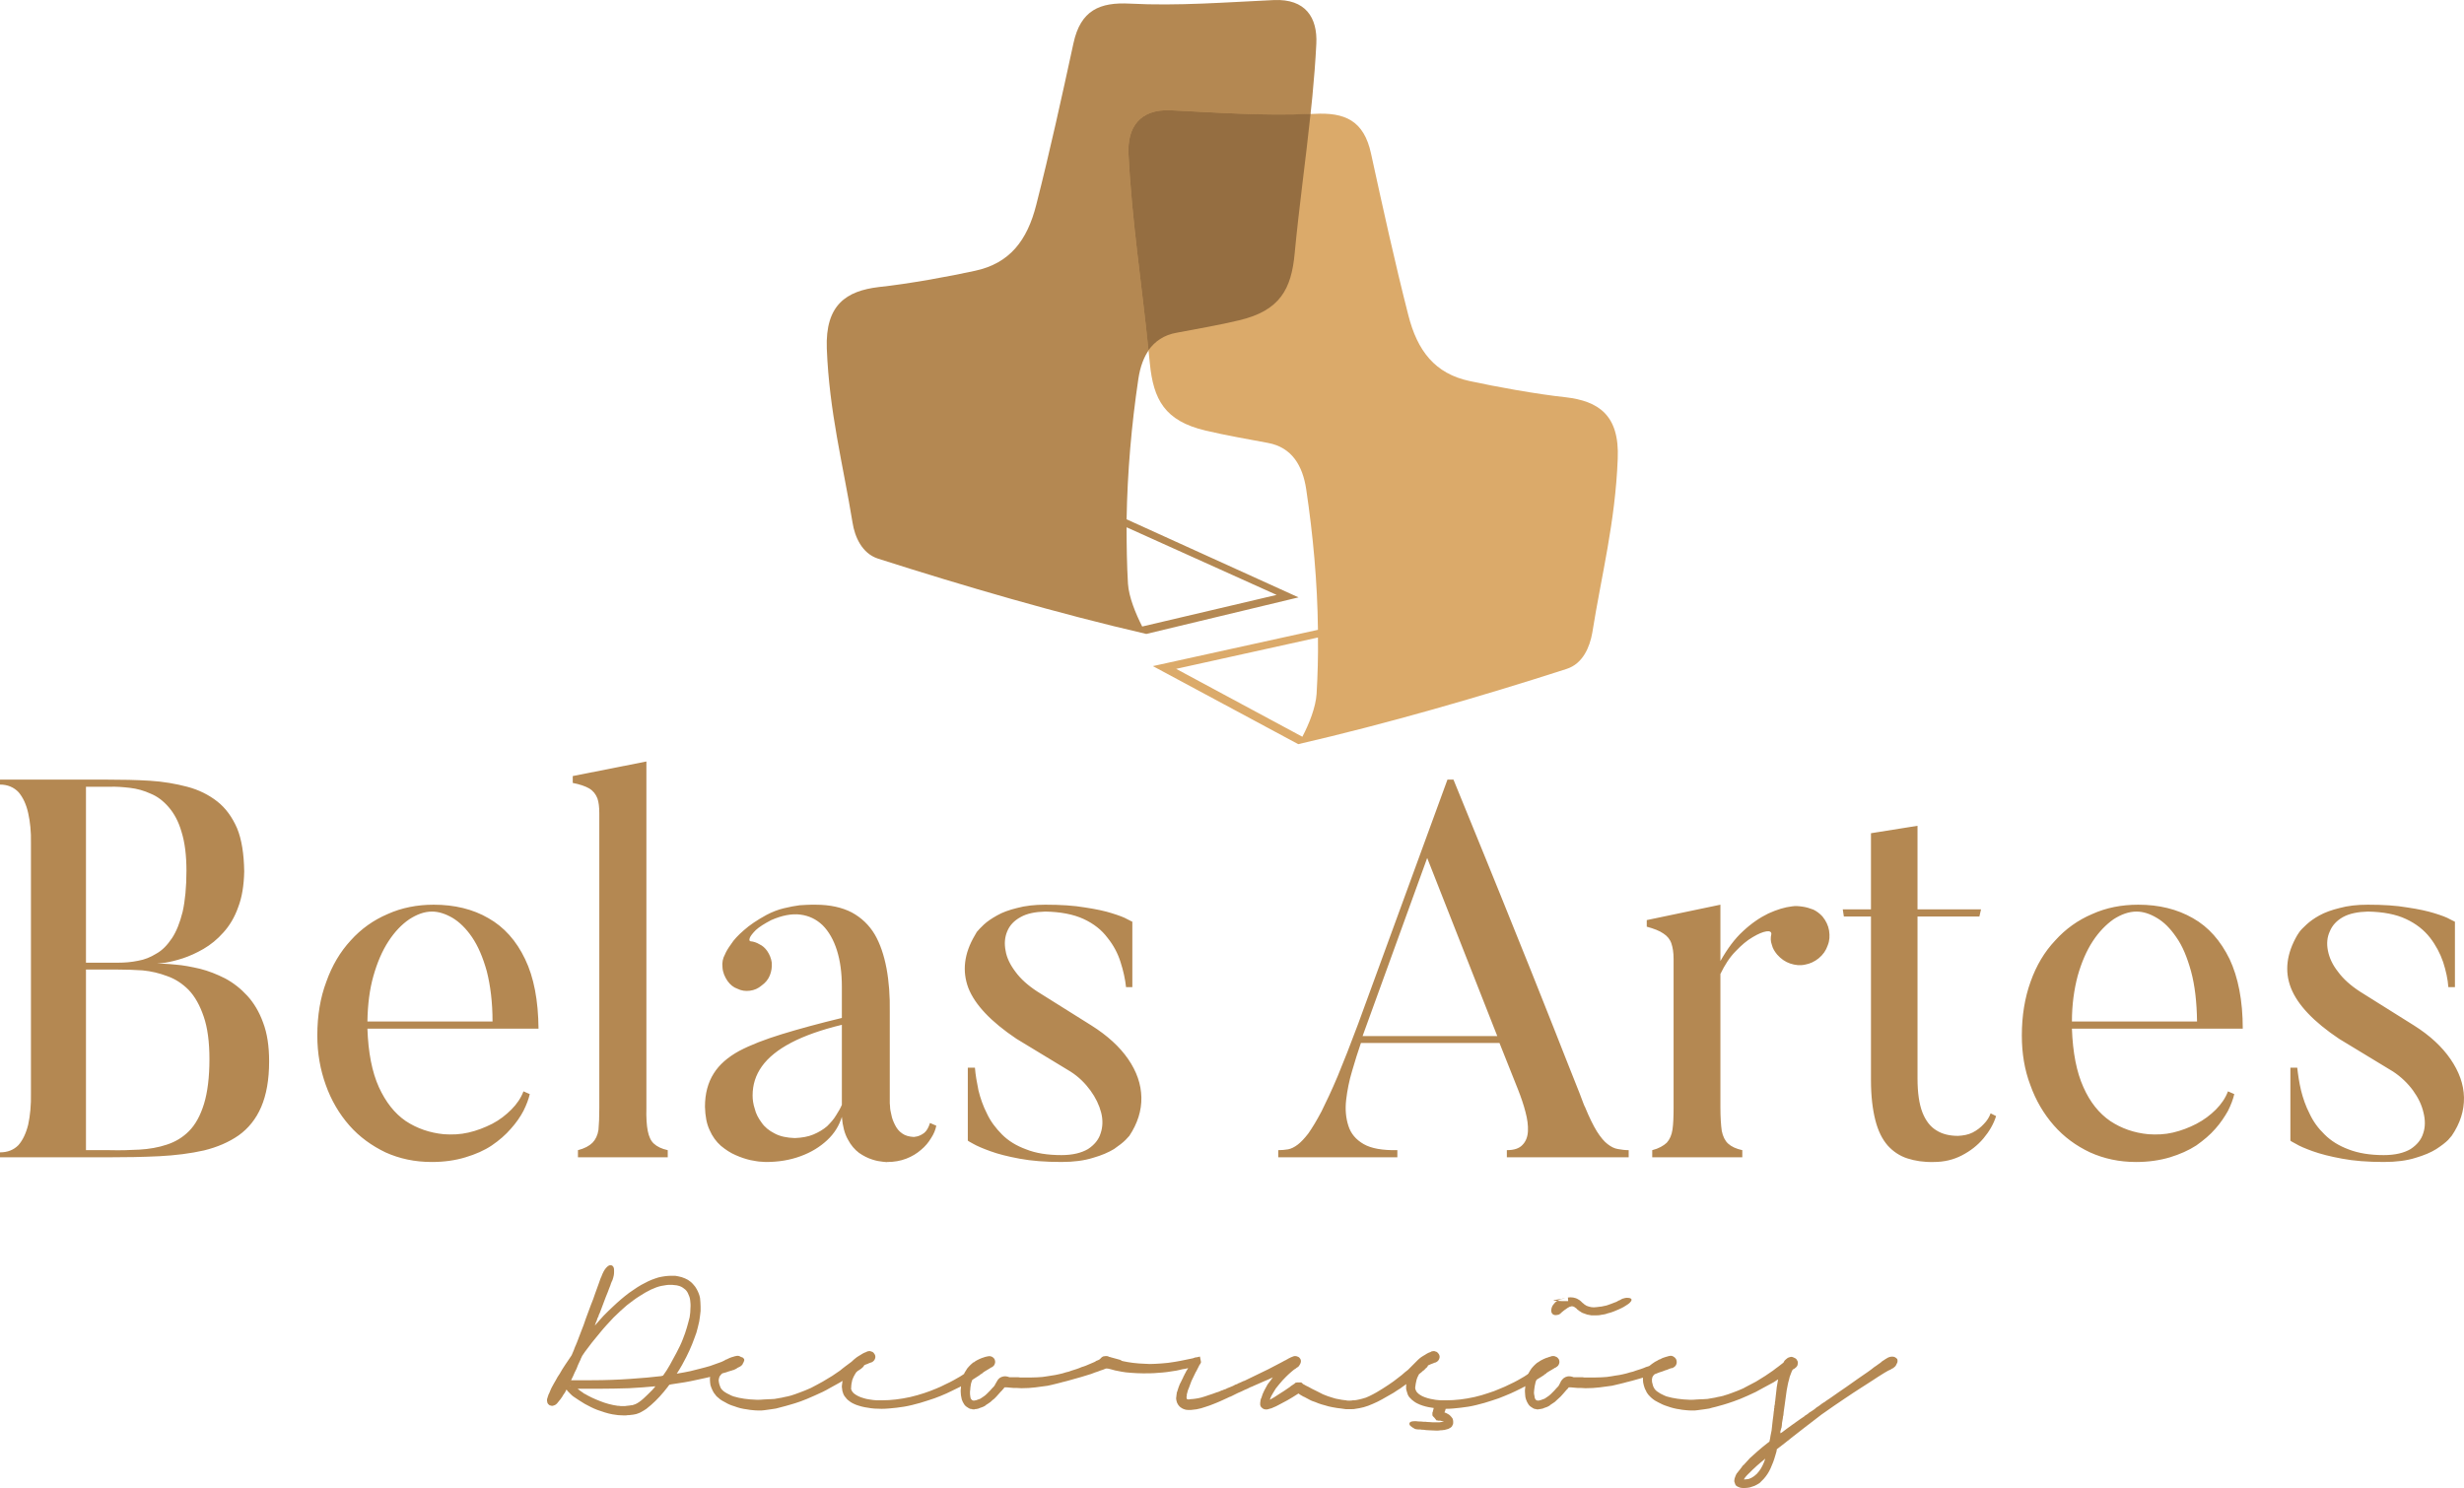
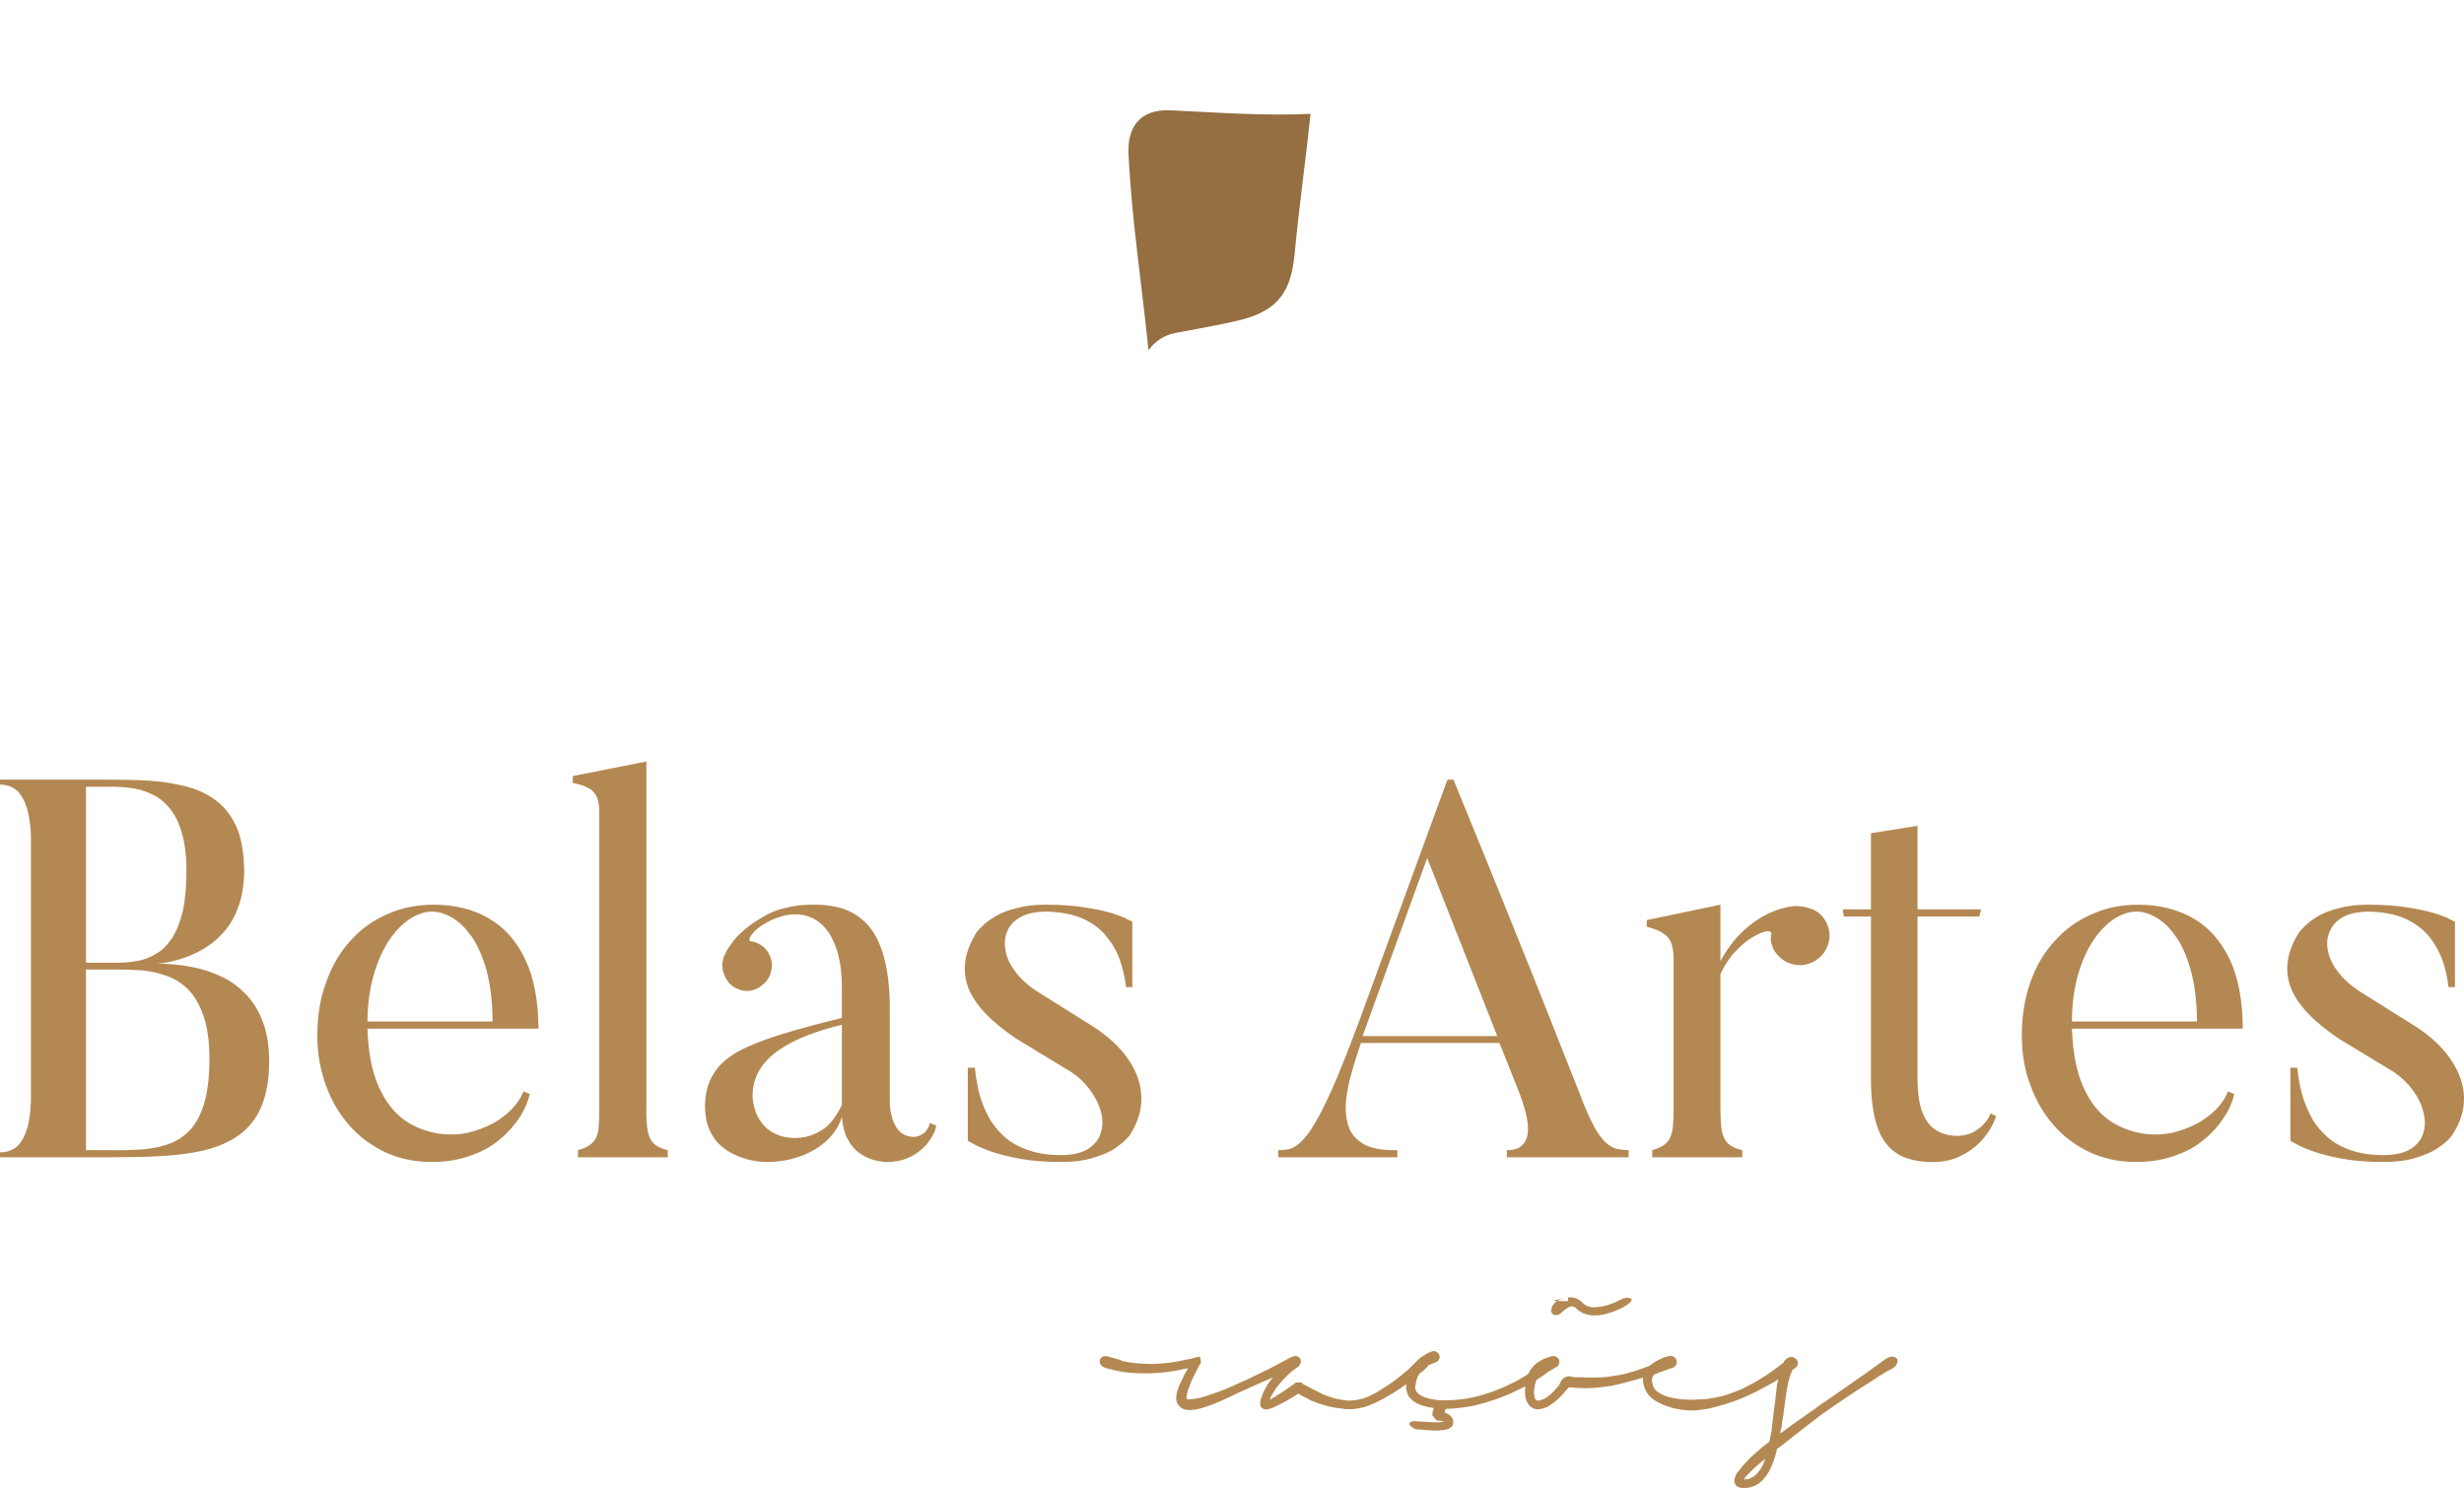
<svg xmlns="http://www.w3.org/2000/svg" xmlns:ns1="http://www.inkscape.org/namespaces/inkscape" xmlns:ns2="http://sodipodi.sourceforge.net/DTD/sodipodi-0.dtd" width="135.467mm" height="81.822mm" viewBox="0 0 480 289.921" id="svg2" version="1.1" ns1:version="0.91 r13725" ns2:docname="logo.svg">
  <defs id="defs4">
    <pattern y="0" x="0" height="6" width="6" patternUnits="userSpaceOnUse" id="EMFhbasepattern" />
  </defs>
  <ns2:namedview id="base" pagecolor="#ffffff" bordercolor="#666666" borderopacity="1.0" ns1:pageopacity="0.0" ns1:pageshadow="2" ns1:zoom="0.35" ns1:cx="675.6306" ns1:cy="218.59158" ns1:document-units="px" ns1:current-layer="layer1" showgrid="false" fit-margin-top="0" fit-margin-left="0" fit-margin-right="0" fit-margin-bottom="0" ns1:window-width="1366" ns1:window-height="705" ns1:window-x="-8" ns1:window-y="-8" ns1:window-maximized="1" />
  <g ns1:label="Camada 1" ns1:groupmode="layer" id="layer1" transform="translate(197.075,-512.438)">
    <g id="g4167" transform="matrix(0.6,0,0,0.6,-78.83,320.943)">
-       <path style="fill:#b48852;fill-opacity:1;fill-rule:evenodd;stroke:none" d="m 87.989,500.562 c 27.913,8.926 58.489,17.852 87.11,24.458 l 49.424,-11.872 -55.823,-25.35 c 0.266,-15.443 1.6,-30.706 3.821,-45.613 1.156,-7.587 4.623,-13.568 12.534,-14.996 6.49,-1.25 13.512,-2.41 20.177,-4.017 13.245,-3.124 16.979,-10.087 18.044,-21.78 2.133,-22.583 5.867,-45.078 7.022,-67.929 0.445,-8.658 -3.555,-14.728 -13.778,-14.282 -15.376,0.714 -31.378,1.964 -46.666,1.16 -9.866,-0.536 -16.09,2.142 -18.401,12.854 -3.821,17.585 -7.643,35.08 -12.087,52.486 -2.935,11.604 -8.623,19.013 -19.911,21.423 -8.09,1.785 -21.778,4.285 -31.202,5.267 -10.487,1.25 -17.421,5.713 -16.888,19.995 0.801,20.619 5.246,37.49 8.356,56.503 0.711,4.552 3.022,9.997 8.266,11.693 z m 85.779,22.048 c -2.133,-4.195 -4.357,-9.64 -4.623,-13.925 -0.357,-6.159 -0.444,-12.229 -0.444,-18.299 l 48.711,21.958 z" id="path4141" ns1:connector-curvature="0" />
-       <path style="fill:#dbaa6a;fill-opacity:1;fill-rule:evenodd;stroke:none" d="m 311.634,536.356 c -27.913,9.016 -58.58,17.852 -87.201,24.458 l -47.198,-25.35 53.597,-11.783 c -0.176,-15.532 -1.598,-30.795 -3.821,-45.702 -1.156,-7.587 -4.623,-13.568 -12.444,-14.996 -6.578,-1.25 -13.512,-2.41 -20.268,-4.017 -13.243,-3.124 -16.888,-10.087 -18.044,-21.78 -2.133,-22.583 -5.776,-45.078 -6.932,-67.929 -0.444,-8.658 3.555,-14.728 13.688,-14.282 15.378,0.714 31.378,1.964 46.668,1.16 9.866,-0.536 16.087,2.142 18.398,12.943 3.821,17.495 7.645,34.991 12.09,52.397 2.932,11.604 8.623,19.013 19.911,21.423 8.178,1.785 21.866,4.285 31.199,5.267 10.577,1.25 17.512,5.713 16.888,19.995 -0.799,20.62 -5.243,37.579 -8.266,56.503 -0.801,4.553 -3.022,9.997 -8.266,11.693 z m -85.867,22.048 c 2.221,-4.195 4.354,-9.64 4.623,-13.925 0.354,-6.159 0.532,-12.229 0.442,-18.299 l -46.043,10.176 z" id="path4143" ns1:connector-curvature="0" />
      <path style="fill:#956e41;fill-opacity:1;fill-rule:evenodd;stroke:none" d="m 175.81,432.901 c 2.045,-2.856 4.98,-4.999 9.246,-5.713 6.49,-1.25 13.512,-2.41 20.177,-4.017 13.245,-3.124 16.979,-10.087 18.044,-21.78 1.422,-15.085 3.555,-30.081 5.155,-45.256 -14.934,0.714 -30.488,-0.446 -45.422,-1.16 -10.133,-0.447 -14.132,5.623 -13.688,14.282 1.065,21.423 4.354,42.489 6.487,63.644 z" id="path4145" ns1:connector-curvature="0" />
      <path style="fill:#b48852;fill-opacity:1;fill-rule:nonzero;stroke:none" d="m -161.52,574.649 c 2.133,-0.089 4.356,0.091 6.666,0.357 2.311,0.269 4.533,0.894 6.667,1.874 2.222,0.894 4.178,2.412 5.867,4.374 1.778,2.055 3.2,4.643 4.178,8.035 1.067,3.392 1.6,7.587 1.6,12.675 0,5.266 -0.444,9.731 -1.244,13.301 -0.889,3.57 -2.044,6.427 -3.467,8.567 -1.511,2.233 -3.111,3.929 -5.067,5 -1.867,1.161 -3.822,1.965 -5.956,2.321 -2.133,0.444 -4.267,0.623 -6.489,0.623 l -10.4,0 0,-57.127 z m 51.822,89.173 c 0,-4.909 -0.622,-9.105 -1.956,-12.585 -1.244,-3.482 -3.022,-6.427 -5.155,-8.748 -2.133,-2.322 -4.533,-4.196 -7.2,-5.623 -2.667,-1.339 -5.333,-2.412 -8.178,-3.125 -2.755,-0.626 -5.422,-1.161 -7.911,-1.339 -2.578,-0.266 -4.8,-0.357 -6.667,-0.357 0.622,0.091 1.689,-0.089 3.378,-0.269 1.6,-0.266 3.467,-0.714 5.689,-1.427 2.133,-0.714 4.356,-1.696 6.667,-3.035 2.311,-1.339 4.533,-3.123 6.489,-5.356 1.955,-2.141 3.644,-4.909 4.8,-8.211 1.244,-3.213 1.867,-7.143 1.956,-11.605 -0.089,-5.623 -0.8,-10.354 -2.311,-14.014 -1.6,-3.661 -3.733,-6.605 -6.489,-8.748 -2.756,-2.141 -5.956,-3.749 -9.689,-4.731 -3.733,-0.982 -7.822,-1.696 -12.178,-1.962 -4.444,-0.269 -9.067,-0.357 -13.955,-0.357 l -34.667,0 0,1.605 c 2.489,0 4.533,0.892 6.044,2.5 1.422,1.696 2.489,3.927 3.111,6.784 0.622,2.766 0.978,6.07 0.889,9.64 l 0,81.229 c 0.089,3.927 -0.267,7.409 -0.889,10.266 -0.711,2.857 -1.778,5.088 -3.2,6.693 -1.511,1.518 -3.467,2.322 -5.956,2.322 l 0,1.608 34.667,0 c 6.044,0 11.733,-0.091 17.067,-0.357 5.244,-0.269 10.133,-0.894 14.489,-1.877 4.356,-1.07 8.089,-2.676 11.289,-4.909 3.111,-2.231 5.6,-5.266 7.289,-9.193 1.689,-3.927 2.578,-8.836 2.578,-14.818 z m -19.378,-0.714 c 0,5.892 -0.622,10.801 -1.778,14.549 -1.156,3.749 -2.755,6.696 -4.889,8.836 -2.045,2.055 -4.444,3.482 -7.2,4.374 -2.667,0.894 -5.689,1.43 -8.8,1.608 -3.111,0.178 -6.4,0.266 -9.778,0.178 l -7.645,0 0,-58.645 10.4,0 c 2.667,0 5.244,0.089 8,0.266 2.756,0.269 5.422,0.894 8,1.874 2.578,0.894 4.889,2.412 6.933,4.464 2.044,2.141 3.644,4.997 4.889,8.658 1.244,3.57 1.867,8.213 1.867,13.836 z m 51.289,-12.228 c 0.089,-5.535 0.711,-10.444 1.955,-14.818 1.245,-4.374 2.845,-8.123 4.889,-11.248 2.045,-3.123 4.267,-5.444 6.756,-7.14 2.489,-1.608 4.889,-2.5 7.378,-2.5 2.133,0 4.356,0.714 6.667,2.053 2.222,1.339 4.356,3.392 6.311,6.248 1.956,2.857 3.556,6.605 4.8,11.07 1.156,4.553 1.867,9.997 1.867,16.336 z m 50.666,22.672 c -0.8,2.141 -2.133,4.105 -3.911,5.892 -1.778,1.784 -3.822,3.392 -6.222,4.64 -2.489,1.251 -4.978,2.231 -7.733,2.857 -2.667,0.626 -5.333,0.714 -8,0.535 -4.533,-0.444 -8.711,-1.874 -12.356,-4.284 -3.644,-2.5 -6.489,-6.16 -8.711,-10.979 -2.222,-4.909 -3.467,-11.248 -3.733,-19.014 l 55.555,0 c -0.089,-9.193 -1.511,-16.693 -4.356,-22.582 -2.845,-5.982 -6.845,-10.444 -11.911,-13.301 -5.066,-2.947 -11.022,-4.374 -17.778,-4.374 -5.333,0 -10.4,0.982 -14.933,3.035 -4.622,1.965 -8.622,4.819 -12,8.57 -3.378,3.658 -6.044,8.123 -7.911,13.389 -1.955,5.178 -2.933,10.979 -2.933,17.496 0,5.801 0.978,11.158 2.756,16.067 1.778,4.997 4.356,9.371 7.644,13.12 3.289,3.751 7.289,6.605 11.734,8.748 4.533,2.053 9.511,3.125 15.022,3.125 4.089,0 7.733,-0.538 10.933,-1.517 3.289,-0.982 6.133,-2.234 8.533,-3.839 2.489,-1.696 4.533,-3.482 6.222,-5.444 1.689,-1.874 3.111,-3.929 4.089,-5.804 0.978,-1.962 1.689,-3.837 2.044,-5.444 z m 46.844,19.102 c -2.044,-0.447 -3.467,-1.161 -4.533,-2.143 -0.978,-0.892 -1.6,-2.321 -1.955,-4.105 -0.356,-1.786 -0.533,-4.284 -0.444,-7.497 l 0,-112.472 -23.911,4.732 0,2.231 c 2.311,0.444 4.089,1.07 5.333,1.784 1.333,0.804 2.133,1.877 2.667,3.213 0.444,1.251 0.622,2.857 0.622,4.912 l 0,95.6 c 0,2.945 -0.089,5.266 -0.267,7.14 -0.266,1.784 -0.978,3.213 -1.955,4.196 -0.978,0.98 -2.578,1.874 -4.711,2.409 l 0,2.321 29.155,0 z m 56.532,-40.704 c 0,0 0,0.626 0,1.874 0,1.249 0,2.857 0,4.821 0,1.962 0,4.015 0,6.248 0,2.141 0,4.193 0,6.158 0,1.965 0,3.57 0,4.821 0,1.249 0,1.962 0,2.053 -0.444,1.07 -1.065,2.141 -1.867,3.392 -0.711,1.249 -1.776,2.409 -2.932,3.57 -1.246,1.07 -2.756,1.965 -4.444,2.678 -1.688,0.714 -3.733,1.07 -6.045,1.161 -2.578,-0.091 -4.801,-0.538 -6.578,-1.517 -1.778,-0.894 -3.2,-2.053 -4.178,-3.482 -1.067,-1.427 -1.867,-2.945 -2.222,-4.462 -0.533,-1.608 -0.711,-3.035 -0.711,-4.374 0,-3.482 0.978,-6.605 3.022,-9.462 2.044,-2.857 5.245,-5.447 9.511,-7.678 4.266,-2.231 9.778,-4.196 16.444,-5.801 z m 23.378,36.42 c -1.6,-0.091 -2.844,-0.447 -3.821,-1.161 -1.068,-0.716 -1.779,-1.696 -2.311,-2.769 -0.532,-1.07 -0.977,-2.141 -1.156,-3.213 -0.266,-1.07 -0.444,-1.962 -0.444,-2.766 -0.089,-0.714 -0.089,-1.07 -0.089,-1.07 l 0,-29.637 c 0.089,-5.178 -0.266,-9.909 -1.068,-14.193 -0.799,-4.196 -2.045,-7.944 -3.821,-10.979 -1.867,-3.123 -4.356,-5.444 -7.467,-7.14 -3.11,-1.608 -7.022,-2.5 -11.733,-2.5 0,0 -0.444,0 -1.422,0 -0.889,0 -2.133,0.089 -3.733,0.178 -1.512,0.178 -3.289,0.535 -5.155,0.982 -1.867,0.444 -3.734,1.161 -5.601,2.143 -3.111,1.696 -5.6,3.392 -7.378,4.997 -1.867,1.608 -3.289,3.125 -4.178,4.552 -0.978,1.339 -1.6,2.409 -1.956,3.304 -0.711,1.249 -0.978,2.676 -0.8,4.193 0.089,1.608 0.711,3.035 1.6,4.374 0.889,1.251 1.956,2.143 3.289,2.59 1.244,0.623 2.578,0.801 4,0.623 1.422,-0.178 2.667,-0.714 3.822,-1.696 1.244,-0.892 2.133,-1.962 2.667,-3.301 0.533,-1.339 0.711,-2.678 0.622,-4.108 -0.178,-1.337 -0.711,-2.676 -1.511,-3.836 -0.711,-0.982 -1.511,-1.696 -2.489,-2.143 -0.889,-0.535 -1.867,-0.892 -2.934,-0.982 -0.355,-0.089 -0.444,-0.444 -0.177,-1.161 0.266,-0.623 0.888,-1.427 1.955,-2.497 1.067,-0.982 2.756,-2.055 4.978,-3.213 3.466,-1.518 6.667,-2.143 9.423,-1.786 2.844,0.357 5.243,1.517 7.289,3.482 1.955,1.962 3.555,4.731 4.62,8.123 1.068,3.392 1.6,7.319 1.6,11.781 l 0,10.178 c -7.376,1.784 -13.954,3.57 -19.466,5.266 -5.511,1.696 -10.133,3.48 -13.866,5.444 -3.733,2.053 -6.489,4.464 -8.267,7.319 -1.867,2.947 -2.845,6.517 -2.845,10.801 0.089,3.035 0.533,5.535 1.511,7.587 0.889,2.053 2.133,3.751 3.644,5.088 1.511,1.251 3.111,2.322 4.8,3.035 1.6,0.716 3.2,1.251 4.711,1.608 1.511,0.269 2.755,0.535 3.644,0.535 0.978,0.091 1.511,0.091 1.511,0.091 4.09,0 7.821,-0.626 11.2,-1.874 3.467,-1.251 6.311,-3.035 8.623,-5.178 2.399,-2.231 3.909,-4.731 4.799,-7.587 0.266,3.035 0.889,5.444 1.957,7.319 0.977,1.874 2.221,3.304 3.643,4.374 1.422,0.982 2.844,1.696 4.266,2.143 1.334,0.447 2.49,0.626 3.379,0.714 0.977,0.091 1.422,0.178 1.51,0.091 2.224,0 4.266,-0.357 6.133,-1.073 1.867,-0.713 3.467,-1.696 4.801,-2.857 1.422,-1.161 2.49,-2.497 3.289,-3.836 0.889,-1.339 1.422,-2.678 1.688,-4.017 l -2.045,-0.892 c -0.442,1.427 -1.065,2.588 -1.864,3.213 -0.801,0.623 -1.6,0.98 -2.311,1.158 -0.623,0.091 -0.98,0.181 -1.068,0.181 z m 69.956,-0.36 c 2.666,-4.015 4,-8.211 3.912,-12.497 -0.091,-4.284 -1.512,-8.389 -4.269,-12.406 -2.754,-4.017 -6.753,-7.675 -11.999,-10.979 l -17.512,-10.979 c -3.022,-1.965 -5.422,-4.105 -7.11,-6.427 -1.688,-2.231 -2.844,-4.552 -3.201,-6.874 -0.444,-2.231 -0.266,-4.374 0.535,-6.248 0.799,-1.962 2.221,-3.48 4.354,-4.64 2.045,-1.161 4.711,-1.696 8,-1.786 4.98,0.091 9.155,0.892 12.444,2.409 3.291,1.518 5.869,3.573 7.736,6.07 1.955,2.412 3.377,5.09 4.266,7.944 0.889,2.769 1.51,5.535 1.776,8.125 l 2.045,0 0,-21.245 c 0,0 -0.532,-0.269 -1.6,-0.804 -1.065,-0.626 -2.756,-1.249 -5.065,-1.965 -2.224,-0.714 -5.155,-1.339 -8.713,-1.874 -3.643,-0.623 -7.909,-0.892 -12.889,-0.892 -3.465,0 -6.578,0.357 -9.155,1.07 -2.578,0.626 -4.799,1.43 -6.487,2.412 -1.779,0.98 -3.201,1.962 -4.269,2.945 -1.065,0.982 -1.776,1.786 -2.311,2.409 -0.442,0.716 -0.621,1.073 -0.621,1.073 -3.555,5.979 -4.178,11.693 -2.133,17.137 2.133,5.444 7.376,10.979 15.642,16.514 l 17.512,10.623 c 2.668,1.696 4.801,3.836 6.49,6.158 1.688,2.322 2.844,4.731 3.467,7.14 0.62,2.412 0.532,4.733 -0.178,6.786 -0.623,2.053 -2.045,3.749 -4.088,5.088 -2.136,1.249 -4.98,1.962 -8.623,1.962 -4.535,0 -8.356,-0.623 -11.467,-1.874 -3.201,-1.161 -5.779,-2.766 -7.824,-4.819 -2.043,-2.053 -3.733,-4.286 -4.889,-6.784 -1.244,-2.412 -2.133,-5 -2.754,-7.5 -0.535,-2.588 -0.977,-5.088 -1.156,-7.409 l -2.311,0 0,23.654 c 0,0.091 0.623,0.447 1.776,1.073 1.246,0.714 3.113,1.517 5.6,2.409 2.402,0.892 5.6,1.696 9.424,2.409 3.821,0.716 8.354,1.073 13.6,1.073 4,0 7.376,-0.447 10.22,-1.339 2.847,-0.804 5.068,-1.786 6.846,-2.857 1.688,-1.161 2.932,-2.143 3.733,-2.947 0.799,-0.892 1.244,-1.339 1.244,-1.339 z m 75.732,-32.4 20.979,-57.843 22.755,57.843 z m 86.399,37.043 c -1.244,0 -2.399,-0.178 -3.465,-0.357 -1.156,-0.178 -2.224,-0.714 -3.379,-1.608 -1.065,-0.801 -2.221,-2.141 -3.467,-4.105 -1.156,-1.874 -2.487,-4.553 -3.909,-8.035 -0.091,0 -0.623,-1.427 -1.691,-4.284 -1.156,-2.857 -2.666,-6.784 -4.711,-11.871 -1.955,-5.088 -4.354,-10.979 -7.022,-17.763 -2.666,-6.786 -5.6,-14.014 -8.798,-21.958 -3.201,-7.944 -6.49,-16.157 -9.957,-24.637 -3.467,-8.57 -6.932,-17.049 -10.489,-25.707 l -1.955,0 -28.978,79.264 c -2.487,6.693 -4.711,12.318 -6.665,17.049 -1.957,4.64 -3.733,8.389 -5.246,11.424 -1.598,3.035 -3.022,5.356 -4.266,7.143 -1.244,1.605 -2.399,2.857 -3.467,3.658 -1.065,0.804 -2.133,1.339 -3.11,1.517 -1.065,0.178 -2.133,0.269 -3.201,0.269 l 0,2.322 38.669,0 0,-2.322 c -4.801,0.089 -8.444,-0.535 -10.934,-1.965 -2.49,-1.427 -4.178,-3.392 -4.977,-5.979 -0.801,-2.5 -1.068,-5.266 -0.711,-8.392 0.354,-3.035 0.977,-6.248 1.955,-9.462 0.889,-3.123 1.867,-6.158 2.844,-9.015 l 44.977,0 6.045,15.175 c 0.977,2.497 1.779,4.819 2.399,7.228 0.623,2.321 0.889,4.374 0.801,6.248 -0.091,1.877 -0.711,3.394 -1.779,4.465 -1.065,1.161 -2.756,1.696 -5.068,1.696 l 0,2.322 39.555,0 z m 53.067,-79.176 c -2.399,0.269 -4.977,1.07 -7.733,2.322 -2.756,1.339 -5.512,3.213 -8.178,5.713 -2.756,2.497 -5.155,5.801 -7.377,9.728 l 0,-18.298 -23.913,5 0,2.141 c 2.311,0.626 4.178,1.339 5.424,2.231 1.244,0.804 2.133,1.877 2.578,3.213 0.444,1.339 0.711,2.947 0.711,5 l 0,48.201 c 0,3.035 -0.091,5.447 -0.357,7.231 -0.266,1.786 -0.889,3.213 -1.867,4.286 -1.065,0.98 -2.578,1.874 -4.711,2.409 l 0,2.322 29.245,0 0,-2.322 c -2.045,-0.447 -3.555,-1.161 -4.623,-2.143 -0.977,-0.892 -1.688,-2.321 -2.045,-4.105 -0.266,-1.874 -0.442,-4.465 -0.442,-7.678 l 0,-43.291 c 1.422,-2.945 3.02,-5.444 4.977,-7.409 1.867,-1.962 3.643,-3.48 5.51,-4.552 1.779,-1.07 3.289,-1.696 4.444,-1.874 1.068,-0.178 1.691,0.178 1.6,0.894 -0.266,1.158 -0.266,2.319 0.178,3.48 0.266,1.161 0.889,2.143 1.688,3.125 1.244,1.427 2.668,2.409 4.266,2.945 1.6,0.535 3.201,0.714 4.801,0.357 1.6,-0.266 3.11,-0.982 4.444,-2.053 1.422,-1.161 2.399,-2.588 2.932,-4.196 0.623,-1.517 0.711,-3.123 0.444,-4.819 -0.266,-1.608 -0.977,-3.126 -2.133,-4.553 -0.889,-0.982 -1.867,-1.696 -2.932,-2.234 -1.156,-0.444 -2.311,-0.801 -3.558,-0.98 -1.244,-0.178 -2.309,-0.269 -3.377,-0.091 z m 64.443,67.215 c -0.444,1.249 -1.156,2.409 -2.221,3.482 -0.977,1.07 -2.224,2.053 -3.646,2.766 -1.422,0.714 -3.022,0.982 -4.711,1.07 -2.666,0 -5.068,-0.535 -7.022,-1.784 -1.955,-1.161 -3.467,-3.125 -4.532,-5.804 -1.068,-2.766 -1.6,-6.427 -1.6,-11.067 l 0,-52.575 20.089,0 0.532,-2.322 -20.622,0 0,-27.137 -15.112,2.412 0,24.725 -9.155,0 0.357,2.322 8.799,0 0,53.11 c 0,5.266 0.535,9.552 1.422,13.032 0.889,3.482 2.224,6.16 4.002,8.213 1.776,1.965 3.909,3.392 6.399,4.196 2.49,0.804 5.334,1.249 8.532,1.161 3.379,0 6.402,-0.716 9.155,-2.143 2.756,-1.43 5.068,-3.213 7.022,-5.535 1.867,-2.231 3.289,-4.64 4.09,-7.231 z m 26.4,-29.812 c 0,-5.535 0.711,-10.444 1.867,-14.818 1.244,-4.374 2.844,-8.123 4.889,-11.248 2.045,-3.123 4.356,-5.444 6.756,-7.14 2.487,-1.608 4.977,-2.5 7.467,-2.5 2.133,0 4.354,0.714 6.578,2.053 2.311,1.339 4.354,3.392 6.311,6.248 2.043,2.857 3.555,6.605 4.799,11.07 1.246,4.552 1.867,9.997 1.957,16.336 z m 50.665,22.672 c -0.799,2.141 -2.133,4.105 -3.909,5.892 -1.779,1.784 -3.912,3.392 -6.311,4.64 -2.399,1.251 -4.977,2.231 -7.645,2.857 -2.666,0.626 -5.334,0.714 -7.999,0.535 -4.623,-0.444 -8.711,-1.874 -12.356,-4.284 -3.643,-2.5 -6.577,-6.16 -8.71,-10.979 -2.221,-4.909 -3.467,-11.248 -3.734,-19.014 l 55.467,0 c 0,-9.193 -1.51,-16.693 -4.266,-22.582 -2.935,-5.982 -6.846,-10.444 -11.911,-13.301 -5.155,-2.947 -11.022,-4.374 -17.778,-4.374 -5.422,0 -10.399,0.982 -14.934,3.035 -4.623,1.965 -8.623,4.819 -11.999,8.57 -3.467,3.658 -6.133,8.123 -8,13.389 -1.867,5.178 -2.844,10.979 -2.844,17.496 0,5.801 0.887,11.158 2.754,16.067 1.779,4.997 4.357,9.371 7.645,13.12 3.289,3.751 7.201,6.605 11.733,8.748 4.532,2.053 9.512,3.125 14.934,3.125 4.088,0 7.733,-0.538 11.022,-1.517 3.201,-0.982 6.045,-2.234 8.532,-3.839 2.402,-1.696 4.535,-3.482 6.223,-5.444 1.688,-1.874 3.022,-3.929 4.088,-5.804 0.98,-1.962 1.691,-3.837 2.045,-5.444 z m 72.624,14.459 c 2.754,-4.015 4.088,-8.211 4,-12.497 -0.091,-4.284 -1.6,-8.389 -4.356,-12.406 -2.756,-4.017 -6.665,-7.675 -11.911,-10.979 l -17.512,-10.979 c -3.02,-1.965 -5.422,-4.105 -7.11,-6.427 -1.779,-2.231 -2.844,-4.552 -3.289,-6.874 -0.444,-2.231 -0.266,-4.374 0.623,-6.248 0.799,-1.962 2.221,-3.48 4.266,-4.64 2.133,-1.161 4.799,-1.696 8.087,-1.786 4.98,0.091 9.158,0.892 12.356,2.409 3.289,1.518 5.867,3.573 7.824,6.07 1.867,2.412 3.289,5.09 4.266,7.944 0.889,2.769 1.51,5.535 1.688,8.125 l 2.133,0 0,-21.245 c 0,0 -0.532,-0.269 -1.6,-0.804 -1.065,-0.626 -2.754,-1.249 -5.065,-1.965 -2.311,-0.714 -5.155,-1.339 -8.801,-1.874 -3.555,-0.623 -7.821,-0.892 -12.801,-0.892 -3.555,0 -6.578,0.357 -9.155,1.07 -2.578,0.626 -4.799,1.43 -6.577,2.412 -1.776,0.98 -3.11,1.962 -4.178,2.945 -1.065,0.982 -1.867,1.786 -2.309,2.409 -0.444,0.716 -0.711,1.073 -0.711,1.073 -3.467,5.979 -4.178,11.693 -2.045,17.137 2.133,5.444 7.376,10.979 15.645,16.514 l 17.509,10.623 c 2.578,1.696 4.801,3.836 6.49,6.158 1.688,2.322 2.844,4.731 3.379,7.14 0.62,2.412 0.62,4.733 -0.091,6.786 -0.623,2.053 -2.045,3.749 -4.088,5.088 -2.133,1.249 -4.98,1.962 -8.713,1.962 -4.444,0 -8.266,-0.623 -11.464,-1.874 -3.113,-1.161 -5.691,-2.766 -7.736,-4.819 -2.133,-2.053 -3.731,-4.286 -4.887,-6.784 -1.246,-2.412 -2.136,-5 -2.756,-7.5 -0.623,-2.588 -0.977,-5.088 -1.244,-7.409 l -2.224,0 0,23.654 c 0,0.091 0.532,0.447 1.779,1.073 1.156,0.714 3.022,1.517 5.51,2.409 2.49,0.892 5.6,1.696 9.512,2.409 3.733,0.716 8.354,1.073 13.509,1.073 4.09,0 7.467,-0.447 10.313,-1.339 2.754,-0.804 5.065,-1.786 6.753,-2.857 1.779,-1.161 3.022,-2.143 3.824,-2.947 0.799,-0.892 1.156,-1.339 1.156,-1.339 z" id="path4147" ns1:connector-curvature="0" />
-       <path style="fill:#b48852;fill-opacity:1;fill-rule:nonzero;stroke:none" d="m 44.523,760.495 c 0.089,0.266 0.089,0.445 -0.089,0.801 -0.089,0.357 -0.355,0.626 -0.622,0.982 -0.267,0.269 -0.711,0.626 -1.156,0.892 -0.444,0.36 -0.978,0.626 -1.6,0.894 0,0 -0.089,0 -0.178,0 -0.089,0.089 -0.266,0.089 -0.444,0.178 0,0 -0.089,0 -0.089,0 -0.089,0 -0.178,0.089 -0.267,0.089 l -0.266,0.091 c 0,0 -0.089,0 -0.089,0 -0.089,0.089 -0.178,0.089 -0.266,0.089 -0.356,0.178 -0.978,0.357 -1.689,0.535 -0.8,0.269 -1.867,0.538 -3.2,0.982 -1.511,0.357 -3.378,0.804 -5.6,1.251 -2.311,0.535 -4.978,0.982 -8.178,1.427 l 0,0 c -0.089,0 -0.089,0 -0.177,0.091 -0.089,0 -0.178,0 -0.267,0 l -0.089,0 c 0,0.089 0,0.089 -0.089,0.089 0,0.091 0,0.091 -0.089,0.178 0,0 -0.089,0.091 -0.178,0.178 0,0.091 -0.089,0.091 -0.089,0.178 -1.778,2.321 -3.644,4.374 -5.511,5.982 -0.533,0.444 -1.067,0.892 -1.511,1.249 -0.533,0.357 -1.067,0.714 -1.6,0.982 -0.178,0.091 -0.444,0.269 -0.711,0.357 -0.355,0.091 -0.622,0.269 -0.978,0.357 l 0,0 c -0.355,0.091 -0.622,0.091 -0.889,0.178 -0.266,0 -0.444,0.091 -0.711,0.091 -0.089,0 -0.089,0 -0.178,0 l 0.089,0 c -0.355,0.089 -0.711,0.089 -1.066,0.089 -0.356,0.091 -0.8,0.091 -1.156,0.091 -0.711,0 -1.333,-0.091 -1.955,-0.091 -0.622,-0.089 -1.245,-0.178 -1.867,-0.266 -0.889,-0.178 -1.689,-0.357 -2.489,-0.626 -0.8,-0.269 -1.6,-0.535 -2.4,-0.804 -1.422,-0.535 -2.756,-1.249 -4.089,-1.962 -1.333,-0.804 -2.578,-1.608 -3.733,-2.412 -0.622,-0.444 -1.155,-1.07 -1.867,-1.784 l 0,0 c -0.089,-0.178 -0.178,-0.269 -0.266,-0.357 l -0.089,-0.091 c -0.266,0.626 -0.622,1.251 -1.066,1.786 l 0,0 c -0.178,0.357 -0.356,0.623 -0.622,0.982 -0.178,0.266 -0.355,0.535 -0.622,0.801 -0.089,0.178 -0.266,0.357 -0.444,0.538 -0.089,0.178 -0.266,0.357 -0.444,0.535 -0.089,0.089 -0.266,0.178 -0.355,0.266 -0.089,0.091 -0.266,0.178 -0.355,0.178 l -0.355,0.091 0.089,0 c -0.089,0.089 -0.178,0.089 -0.267,0.089 0,0 -0.089,0 -0.266,0 -0.089,0 -0.267,0 -0.444,-0.089 -0.178,0 -0.355,-0.091 -0.444,-0.178 -0.266,-0.178 -0.355,-0.357 -0.444,-0.447 -0.089,-0.178 -0.178,-0.266 -0.178,-0.444 -0.089,-0.269 -0.089,-0.538 -0.089,-0.626 0,-0.178 0,-0.357 0,-0.447 l 0.089,-0.089 c 0,-0.091 0,-0.178 0.089,-0.357 0,-0.091 0.089,-0.181 0.089,-0.36 l 0,0 c 0.089,-0.089 0.089,-0.089 0.089,-0.089 -0.089,0 -0.089,0 0,-0.091 0,-0.089 0.089,-0.178 0.089,-0.357 0.089,-0.089 0.177,-0.357 0.266,-0.535 0.089,-0.089 0.089,-0.178 0.089,-0.178 0,-0.091 0,-0.178 0.089,-0.178 0.089,-0.357 0.267,-0.626 0.356,-0.892 0.177,-0.357 0.266,-0.626 0.444,-0.894 0.355,-0.623 0.711,-1.339 1.155,-2.053 0.355,-0.714 0.8,-1.427 1.244,-2.053 0.533,-0.982 1.156,-1.965 1.867,-3.035 0.711,-1.07 1.422,-2.053 2.044,-3.035 0.178,-0.357 0.355,-0.804 0.533,-1.249 0.178,-0.447 0.355,-0.804 0.444,-1.161 l 0,0 c 0.089,-0.091 0.089,-0.178 0.089,-0.269 0.089,0 0.089,-0.089 0.089,-0.178 0.089,-0.178 0.177,-0.357 0.266,-0.535 0,-0.178 0.089,-0.357 0.178,-0.447 0.533,-1.427 1.067,-2.857 1.6,-4.193 0.533,-1.339 0.978,-2.5 1.333,-3.661 0.622,-1.608 1.155,-3.125 1.689,-4.552 0.533,-1.339 1.067,-2.678 1.422,-3.839 0.444,-1.161 0.8,-2.141 1.067,-2.945 0.267,-0.804 0.533,-1.43 0.622,-1.786 0.089,-0.089 0.089,-0.266 0.177,-0.357 0,-0.089 0,-0.178 0.089,-0.266 l 0,0.089 0.089,-0.269 c 0.178,-0.535 0.444,-1.07 0.711,-1.605 0.267,-0.447 0.533,-0.892 0.8,-1.161 0.355,-0.357 0.622,-0.626 0.889,-0.714 0.266,-0.178 0.622,-0.178 0.888,-0.091 l -0.089,0 c 0.355,0.091 0.533,0.269 0.711,0.626 0.178,0.357 0.178,0.804 0.178,1.249 0,0.447 0,0.894 -0.089,1.339 -0.089,0.538 -0.266,1.073 -0.444,1.608 -0.178,0.266 -0.266,0.626 -0.444,0.982 -0.089,0.444 -0.355,0.98 -0.622,1.696 -0.266,0.714 -0.622,1.696 -1.156,2.945 -0.444,1.161 -1.067,2.769 -1.778,4.731 -0.089,0.178 -0.178,0.357 -0.266,0.626 -0.089,0.178 -0.178,0.357 -0.267,0.535 l 0.089,0 c -0.089,0.178 -0.178,0.447 -0.355,0.714 -0.089,0.269 -0.178,0.447 -0.266,0.714 l 0.089,-0.089 c -0.177,0.357 -0.266,0.626 -0.355,0.804 -0.089,0.178 -0.177,0.357 -0.177,0.535 -0.089,0.178 -0.178,0.266 -0.089,0.266 0,-0.089 0.089,-0.178 0.089,-0.357 0,0.091 0,0.178 -0.089,0.269 0,0.089 -0.089,0.178 -0.089,0.357 0.978,-1.161 1.955,-2.231 2.844,-3.213 0.978,-0.982 1.956,-1.965 2.933,-2.857 1.778,-1.696 3.556,-3.213 5.333,-4.553 1.778,-1.249 3.467,-2.409 5.155,-3.213 1.422,-0.804 2.933,-1.339 4.356,-1.784 1.511,-0.36 2.933,-0.538 4.178,-0.538 0.178,0 0.444,0 0.622,0 0.177,0 0.444,0 0.622,0 0.711,0.091 1.422,0.269 2.133,0.447 0.8,0.269 1.422,0.535 2.045,0.892 0.533,0.357 1.155,0.804 1.6,1.339 0.533,0.535 0.978,1.161 1.244,1.696 0.533,0.982 0.889,1.874 1.067,2.857 0.089,0.982 0.177,1.874 0.177,2.857 0,0.269 0,0.447 0,0.626 0,0.266 0,0.444 0,0.714 -0.089,1.07 -0.266,2.143 -0.444,3.392 -0.266,1.161 -0.533,2.321 -0.889,3.57 -0.444,1.251 -0.889,2.5 -1.422,3.839 -0.533,1.339 -1.156,2.678 -1.867,4.105 -0.444,0.804 -0.889,1.696 -1.422,2.678 -0.533,0.892 -1.067,1.874 -1.689,2.769 1.689,-0.269 3.111,-0.538 4.356,-0.804 1.244,-0.357 2.311,-0.535 3.2,-0.804 1.155,-0.269 2.311,-0.626 3.289,-0.892 0.978,-0.357 1.778,-0.626 2.489,-0.895 0.711,-0.266 1.333,-0.444 1.866,-0.714 0.533,-0.178 1.244,-0.444 1.867,-0.714 0.622,-0.178 1.155,-0.357 1.689,-0.447 0.533,-0.089 1.067,-0.178 1.511,-0.178 0.8,0 1.333,0.178 1.511,0.626 z m -53.955,1.962 c -0.267,0.804 -0.622,1.608 -1.067,2.409 -0.355,0.804 -0.711,1.696 -1.156,2.5 0.089,0 0.178,0 0.355,0 0.533,0 1.156,0 1.778,0 0.711,0 1.333,0 1.955,0 l 2.4,0 c 4.711,0 9.067,-0.178 12.8,-0.444 3.822,-0.269 7.111,-0.538 9.956,-0.894 l 0,0 c 0.089,0 0.089,0 0.089,0 l 0,0 c 0.089,-0.089 0.178,-0.089 0.266,-0.089 0,0 0.177,-0.091 0.266,-0.091 0.8,-1.07 1.511,-2.231 2.222,-3.48 0.711,-1.251 1.422,-2.59 2.133,-3.929 0.8,-1.517 1.511,-2.945 2.045,-4.374 0.533,-1.337 0.978,-2.588 1.333,-3.837 0.355,-1.161 0.622,-2.321 0.889,-3.304 0.177,-1.07 0.266,-2.053 0.266,-3.035 0.089,-0.892 0,-1.696 -0.089,-2.5 -0.089,-0.801 -0.355,-1.517 -0.711,-2.231 -0.267,-0.623 -0.711,-1.161 -1.244,-1.517 -0.533,-0.444 -1.156,-0.804 -1.956,-0.982 -0.355,-0.089 -0.711,-0.178 -1.155,-0.178 -0.444,-0.089 -0.889,-0.089 -1.422,-0.089 -0.355,0 -0.889,0 -1.333,0.089 -0.533,0.091 -1.067,0.178 -1.6,0.269 l 0,0 c -2.045,0.447 -4.445,1.605 -7.022,3.304 -1.333,0.801 -2.667,1.874 -4.089,2.945 -1.333,1.161 -2.844,2.5 -4.356,4.017 -1.422,1.517 -3.022,3.213 -4.533,5.088 -1.6,1.874 -3.289,4.017 -4.978,6.336 l 0.089,0 c -0.089,0 -0.089,0.091 -0.089,0.091 -0.089,0.089 -0.089,0.089 -0.178,0.178 0,0 0,0 -0.089,0.089 0,0 0,0.091 0,0.091 -0.089,0.091 -0.177,0.178 -0.177,0.269 -0.089,0.089 -0.178,0.178 -0.178,0.266 -0.089,0 -0.089,0 -0.089,0.091 0,0.089 0,0.089 -0.089,0.178 0,0.089 0,0.089 -0.089,0.178 0,0.089 0,0.178 -0.089,0.266 l 0,0 c -0.089,0.091 -0.178,0.269 -0.178,0.447 -0.089,0.178 -0.178,0.357 -0.267,0.535 z m 18.667,12.675 c 0.8,-0.357 1.689,-0.982 2.667,-1.874 0.889,-0.804 1.866,-1.784 2.933,-2.857 0,-0.089 0.089,-0.178 0.089,-0.178 0.089,0 0.089,-0.089 0.178,-0.089 0.089,-0.091 0.089,-0.178 0.178,-0.269 0.178,-0.178 0.266,-0.357 0.444,-0.535 -2.578,0.266 -5.422,0.444 -8.533,0.626 -3.111,0.089 -6.578,0.178 -10.4,0.178 -0.711,0 -1.333,0 -2.044,0 -0.622,0 -1.333,0 -2.044,0 l -2.311,0 c 0.089,0 0.089,0 0.089,0 0.355,0.357 0.8,0.623 1.155,0.892 0.355,0.266 0.711,0.447 0.978,0.714 l 0.089,0 c 1.511,0.892 3.2,1.696 5.067,2.409 1.778,0.716 3.733,1.251 5.689,1.517 0.266,0 0.622,0 0.978,0.091 0.355,0 0.622,0 0.888,0 0.178,0 0.355,0 0.533,0 0.177,0 0.444,-0.091 0.622,-0.091 0.355,0 0.8,-0.089 1.422,-0.178 0,0 0,0 0.089,0 0,0 0.089,0 0.089,0 0.178,0 0.356,-0.089 0.622,-0.178 0.178,-0.089 0.355,-0.089 0.533,-0.178 z m -21.156,-5.892 0.089,0.091 0,-0.178 z m 27.111,0.716 c -0.089,0.089 -0.177,0.178 -0.177,0.266 -0.089,0 -0.178,0.091 -0.178,0.178 z M -3.654,748.889 c 0,0 -0.089,0.089 -0.089,0.089 0,0 0.089,-0.089 0.089,-0.089 z m 42.4,11.783 c 0.355,-0.269 0.8,-0.36 1.067,-0.538 0.266,-0.089 0.533,-0.178 0.711,-0.266 0.267,-0.091 0.444,-0.091 0.622,-0.178 0.177,-0.091 0.355,-0.091 0.622,-0.178 l 0.089,0 c 0.533,-0.178 1.067,-0.091 1.6,0.266 0.444,0.269 0.711,0.716 0.8,1.251 0.089,0.445 -0.089,0.892 -0.356,1.339 -0.355,0.357 -0.711,0.623 -1.156,0.801 l 0,0 c -0.177,0 -0.266,0.091 -0.355,0.091 0,0 -0.089,0 -0.266,0 -0.089,0 -0.178,0 -0.356,0 -0.177,0 -0.533,0.089 -0.889,0.178 -0.177,0.091 -0.266,0.091 -0.355,0.091 -0.355,0.089 -0.711,0.178 -1.155,0.357 -0.444,0.178 -0.978,0.444 -1.511,0.801 l 0,0.091 c -0.266,0.178 -0.533,0.447 -0.8,0.714 -0.266,0.269 -0.533,0.626 -0.622,0.982 -0.089,0.178 -0.089,0.357 -0.089,0.447 -0.089,0.178 -0.089,0.266 -0.089,0.445 0,0.357 0.089,0.714 0.178,1.161 0.089,0.357 0.266,0.804 0.444,1.249 0.266,0.538 0.8,1.073 1.511,1.517 0.444,0.269 0.889,0.538 1.333,0.716 0.444,0.266 0.888,0.444 1.422,0.623 2.044,0.626 4.533,0.982 7.467,1.073 0.8,0 1.6,0 2.222,-0.091 0.622,0 1.156,-0.089 1.689,-0.089 l 0.355,0 c 0.533,0 1.067,-0.091 1.511,-0.091 0.445,-0.089 0.89,-0.178 1.511,-0.266 0.535,-0.091 1.156,-0.178 1.779,-0.36 0.623,-0.089 1.244,-0.266 1.955,-0.445 l 0,0 c 0.801,-0.269 1.779,-0.535 2.844,-0.982 1.068,-0.357 2.311,-0.892 3.734,-1.517 l 0,0 c 1.422,-0.714 2.668,-1.427 3.824,-2.053 1.156,-0.714 2.221,-1.339 3.11,-1.874 0.977,-0.626 1.779,-1.251 2.49,-1.696 0.62,-0.535 1.244,-0.982 1.688,-1.339 0.889,-0.626 1.51,-1.161 2.045,-1.517 0.442,-0.447 0.799,-0.714 0.977,-0.892 0.089,0 0.089,-0.091 0.175,-0.091 0.357,-0.357 0.801,-0.447 1.334,-0.447 0.266,0 0.532,0 0.801,0.178 0.266,0.091 0.442,0.269 0.62,0.447 0.266,0.357 0.357,0.714 0.357,1.161 0,0.269 0,0.535 -0.178,0.892 -0.178,0.269 -0.357,0.535 -0.623,0.714 0,0 0,0 -0.089,0 0,0 0,0.091 0,0.091 -0.089,0.091 -0.178,0.178 -0.357,0.269 -0.176,0.089 -0.442,0.266 -0.799,0.535 -0.089,0 -0.178,0.089 -0.178,0.089 -0.089,0.091 -0.176,0.178 -0.266,0.269 -0.178,0.089 -0.266,0.178 -0.444,0.266 -0.178,0.091 -0.354,0.178 -0.532,0.269 -0.089,0.091 -0.178,0.178 -0.266,0.269 -0.178,0 -0.266,0.089 -0.444,0.178 0,0.089 -0.089,0.089 -0.178,0.178 -0.089,0.089 -0.089,0.089 -0.178,0.178 l 0,0 c -0.445,0.266 -0.887,0.535 -1.51,0.892 -0.532,0.357 -1.156,0.714 -1.779,1.161 -0.977,0.535 -2.221,1.249 -3.555,1.965 -1.334,0.801 -3.022,1.605 -4.889,2.409 -1.776,0.804 -3.289,1.427 -4.532,1.874 -1.244,0.447 -2.399,0.804 -3.379,1.07 -0.977,0.269 -1.776,0.535 -2.578,0.714 -0.799,0.181 -1.422,0.36 -2.043,0.538 -0.534,0.089 -1.156,0.178 -1.778,0.266 -0.533,0.091 -1.245,0.178 -1.956,0.269 -0.266,0 -0.533,0.089 -0.888,0.089 -0.355,0 -0.622,0 -0.978,0 -0.533,0 -1.156,0 -1.778,-0.089 -0.711,-0.091 -1.333,-0.091 -2.044,-0.269 -1.511,-0.178 -2.844,-0.535 -4,-0.982 -1.244,-0.357 -2.222,-0.801 -2.933,-1.249 -0.355,-0.178 -0.711,-0.357 -1.155,-0.626 -0.444,-0.266 -0.8,-0.535 -1.067,-0.801 -0.444,-0.36 -0.8,-0.626 -1.067,-1.073 -0.355,-0.357 -0.622,-0.804 -0.889,-1.339 l 0,0 c -0.266,-0.535 -0.533,-1.161 -0.711,-1.784 -0.089,-0.626 -0.178,-1.161 -0.178,-1.786 0,-0.444 0,-0.804 0.089,-1.07 0.089,-0.714 0.355,-1.43 0.711,-1.965 0.355,-0.535 0.711,-0.982 1.156,-1.339 0.622,-0.535 1.244,-1.07 1.867,-1.427 0.622,-0.269 1.066,-0.535 1.511,-0.804 z m 83.822,-0.626 c 0.444,-0.269 0.889,-0.447 1.334,-0.447 0.62,0 1.065,0.269 1.422,0.714 0.266,0.269 0.445,0.626 0.445,1.073 0,0.266 -0.091,0.626 -0.266,0.892 -0.091,0.269 -0.357,0.535 -0.623,0.804 -0.089,0.089 -0.178,0.089 -0.178,0.178 -0.089,0 -0.089,0 -0.089,0 0,0 -0.091,0.089 -0.091,0.089 l -0.266,0.181 c -0.176,0.089 -0.444,0.266 -0.889,0.535 -0.354,0.178 -0.887,0.535 -1.51,0.98 l 0,0.091 -0.266,0.178 c 0,0 -0.091,0 -0.091,0 -0.089,0 -0.089,0.091 -0.089,0.091 -0.089,0 -0.178,0.089 -0.178,0.089 -0.089,0.091 -0.176,0.091 -0.176,0.178 -0.711,0.447 -1.512,0.982 -2.49,1.608 -1.068,0.623 -2.311,1.339 -3.821,2.141 l 0.089,0 c -0.889,0.447 -1.867,0.894 -2.935,1.43 -1.065,0.535 -2.221,1.07 -3.555,1.605 -1.332,0.538 -2.754,1.073 -4.266,1.517 -1.51,0.538 -3.201,0.982 -4.977,1.43 -1.779,0.444 -3.467,0.714 -5.068,0.892 -1.688,0.178 -3.289,0.357 -4.889,0.357 -1.6,0 -3.11,-0.089 -4.444,-0.357 -1.422,-0.178 -2.666,-0.535 -3.909,-0.982 l 0,0 c -0.623,-0.266 -1.246,-0.535 -1.867,-0.982 -0.535,-0.357 -1.068,-0.801 -1.422,-1.337 -0.444,-0.447 -0.801,-1.073 -0.98,-1.877 l 0,0.091 c -0.089,-0.357 -0.176,-0.626 -0.176,-0.982 -0.091,-0.357 -0.091,-0.714 -0.091,-0.982 0.091,-1.07 0.266,-1.962 0.444,-2.945 0.266,-0.892 0.623,-1.608 0.977,-2.321 0.357,-0.714 0.711,-1.249 1.156,-1.874 0.444,-0.535 0.889,-0.982 1.246,-1.339 0.354,-0.357 0.711,-0.626 1.065,-0.892 0.445,-0.269 0.801,-0.535 1.156,-0.714 0.532,-0.36 0.889,-0.538 1.244,-0.716 0.269,-0.089 0.535,-0.178 0.711,-0.266 0.091,-0.091 0.178,-0.178 0.357,-0.178 0.266,-0.091 0.532,-0.091 0.799,-0.091 0.357,0.091 0.623,0.178 0.801,0.269 0.266,0.178 0.444,0.357 0.532,0.535 0.178,0.178 0.266,0.447 0.357,0.714 0.089,0.447 0,0.892 -0.269,1.339 -0.266,0.447 -0.711,0.714 -1.156,0.892 l 0,-0.089 c 0,0.089 -0.089,0.089 -0.175,0.089 -0.091,0.091 -0.091,0.091 -0.178,0.091 0,0 -0.089,0 -0.178,0.089 -0.089,0 -0.178,0 -0.266,0.091 0,0 -0.089,0 -0.178,0.091 0,0 -0.089,0 -0.176,0.089 -0.178,0 -0.357,0.091 -0.535,0.178 -0.175,0.091 -0.354,0.178 -0.62,0.269 l 0.089,0 c -0.357,0.178 -0.623,0.357 -0.977,0.623 -0.357,0.269 -0.623,0.538 -0.977,0.894 -0.357,0.357 -0.711,0.892 -0.98,1.339 -0.354,0.535 -0.62,1.158 -0.887,1.874 -0.178,0.714 -0.357,1.605 -0.357,2.497 -0.089,0.36 0,0.626 0.178,0.982 0.178,0.357 0.444,0.626 0.711,0.894 0.444,0.357 0.889,0.623 1.422,0.892 0.532,0.266 1.068,0.447 1.688,0.626 0.535,0.178 1.246,0.357 1.957,0.445 0.799,0.178 1.51,0.178 2.309,0.269 0.269,0 0.535,0 0.889,0 0.357,0 0.623,0 0.889,0 1.422,0 2.935,-0.091 4.444,-0.269 1.51,-0.178 3.11,-0.445 4.711,-0.804 1.6,-0.357 3.022,-0.801 4.444,-1.249 1.334,-0.447 2.578,-0.892 3.821,-1.427 1.068,-0.447 2.136,-0.894 3.113,-1.43 0.977,-0.444 1.867,-0.892 2.666,-1.339 l 0,0 c 1.512,-0.804 2.844,-1.605 3.912,-2.409 1.065,-0.714 1.867,-1.249 2.487,-1.786 0.623,-0.444 1.156,-0.892 1.6,-1.249 0.357,-0.357 0.711,-0.714 0.977,-0.892 0.091,-0.091 0.091,-0.091 0.178,-0.178 0,0 0.091,0 0.091,-0.091 0.176,-0.178 0.266,-0.266 0.444,-0.357 0.089,-0.178 0.266,-0.269 0.354,-0.357 z m 38.757,-0.178 c 0.532,-0.269 1.065,-0.269 1.598,-0.091 0.444,0.178 0.801,0.535 1.068,0.982 0.178,0.447 0.178,0.982 0,1.43 -0.178,0.535 -0.532,0.892 -1.156,1.158 0,0 -0.089,0 -0.178,0.091 -0.175,0 -0.266,0 -0.266,0 l -0.089,0 c -0.091,0.091 -0.266,0.091 -0.444,0.178 -0.178,0.091 -0.445,0.178 -0.889,0.357 -0.354,0.091 -0.889,0.269 -1.51,0.535 -0.623,0.178 -1.334,0.447 -2.224,0.804 -0.889,0.269 -1.955,0.626 -3.201,0.982 -1.244,0.357 -2.754,0.804 -4.444,1.249 -0.175,0.091 -0.442,0.091 -0.711,0.178 -0.266,0.091 -0.532,0.178 -0.711,0.178 -0.711,0.178 -1.51,0.447 -2.399,0.626 -0.799,0.178 -1.688,0.447 -2.666,0.626 -1.156,0.178 -2.49,0.357 -4,0.535 -1.422,0.178 -2.934,0.269 -4.535,0.269 -1.065,-0.091 -1.955,-0.091 -2.666,-0.091 -0.801,-0.091 -1.422,-0.091 -1.955,-0.178 -0.091,0 -0.178,0 -0.269,0 -0.089,0 -0.089,0 -0.176,0 -0.091,0 -0.178,0 -0.266,0 0,0 -0.091,0 -0.178,0 0,0 0,0 0,0 0,0.089 0,0.089 -0.091,0.089 0,0.091 -0.089,0.091 -0.089,0.181 -0.089,0 -0.089,0.089 -0.089,0.089 -0.091,0.091 -0.091,0.091 -0.091,0.091 -0.089,0.089 -0.089,0.089 -0.089,0.178 -0.091,0 -0.091,0.089 -0.178,0.089 0,0.091 -0.089,0.091 -0.089,0.178 -0.357,0.357 -0.801,0.804 -1.246,1.339 -0.442,0.535 -0.887,0.982 -1.332,1.43 l 0,0 c -0.357,0.266 -0.801,0.623 -1.246,1.07 -0.532,0.357 -0.977,0.714 -1.598,1.07 l 0.089,0 c -0.623,0.447 -1.334,0.716 -2.224,0.982 l 0.091,0 c -0.266,0.091 -0.444,0.178 -0.623,0.178 -0.266,0.091 -0.532,0.091 -0.799,0.091 0,0.089 -0.091,0.089 -0.266,0.089 -0.091,0 -0.178,0 -0.178,0 -0.091,0 -0.178,0 -0.266,0 -0.091,0 -0.178,0 -0.178,-0.089 -0.444,0 -0.799,-0.091 -1.068,-0.269 -0.62,-0.357 -1.156,-0.714 -1.51,-1.249 -0.357,-0.535 -0.623,-1.073 -0.799,-1.608 l 0,0 c -0.091,-0.535 -0.178,-0.982 -0.269,-1.339 0,-0.445 -0.089,-0.801 -0.089,-1.249 0,-0.447 0,-0.804 0.089,-1.161 0,-0.447 0,-0.804 0.091,-1.07 0,-0.357 0.089,-0.626 0.178,-0.982 0,-0.269 0.089,-0.626 0.266,-0.982 l 0,0 c 0.176,-0.714 0.354,-1.249 0.62,-1.874 0.357,-0.535 0.623,-0.982 0.889,-1.427 0.357,-0.447 0.711,-0.804 1.068,-1.161 0.354,-0.357 0.711,-0.626 1.065,-0.894 l 0,0.091 c 0.623,-0.535 1.246,-0.804 1.779,-1.07 0.62,-0.269 1.065,-0.447 1.422,-0.538 0.445,-0.178 0.799,-0.266 0.977,-0.266 0.178,-0.091 0.357,-0.091 0.445,-0.091 0.266,-0.089 0.532,-0.089 0.889,0 0.266,0.091 0.532,0.178 0.711,0.357 0.266,0.178 0.354,0.357 0.532,0.626 0.089,0.269 0.178,0.535 0.178,0.804 0,0.444 -0.178,0.892 -0.444,1.249 -0.357,0.357 -0.711,0.626 -1.244,0.714 0,0 -0.091,0 -0.178,0 0,0 -0.089,0 -0.089,0 l 0,0 c -0.091,0.091 -0.091,0.091 -0.178,0.091 -0.091,0 -0.178,0 -0.178,0 -0.089,0 -0.089,0 -0.178,0 0,0 -0.089,0 -0.089,0 0,0 -0.091,0 -0.091,0 0,0 0,0 0,0 -0.266,0.091 -0.532,0.178 -0.799,0.269 -0.266,0.089 -0.532,0.178 -0.889,0.266 l 0.091,0 c -0.269,0.091 -0.444,0.178 -0.711,0.357 -0.269,0.091 -0.535,0.357 -0.801,0.535 -0.266,0.178 -0.532,0.447 -0.799,0.804 -0.178,0.269 -0.444,0.626 -0.623,1.073 -0.266,0.535 -0.444,1.07 -0.623,1.605 -0.089,0.626 -0.266,1.339 -0.266,2.053 -0.089,0.357 -0.089,0.714 -0.089,0.982 0,0.357 0,0.714 0.089,1.161 0,0.266 0.091,0.535 0.178,0.804 0.178,0.266 0.357,0.444 0.532,0.535 0.178,0.089 0.266,0.089 0.444,0.089 0.178,0 0.357,0 0.535,-0.089 0.266,0 0.442,-0.091 0.62,-0.178 0.357,-0.091 0.711,-0.269 0.977,-0.357 0.266,-0.178 0.535,-0.357 0.801,-0.538 0.444,-0.266 0.889,-0.623 1.244,-0.98 0.444,-0.447 0.801,-0.804 1.156,-1.161 0.444,-0.535 0.799,-0.894 1.068,-1.161 0.266,-0.269 0.442,-0.535 0.532,-0.804 0.178,-0.357 0.354,-0.626 0.623,-1.07 0.176,-0.357 0.442,-0.714 0.799,-0.982 0.354,-0.269 0.799,-0.447 1.334,-0.535 0.532,-0.091 1.156,0 1.867,0.266 l 0.711,0 c 0.089,0 0.266,0 0.354,0 0.178,0 0.266,0 0.357,0 0.354,0 0.62,0 0.977,0 0.354,0 0.711,0 1.065,0.091 0.444,0 0.98,0 1.6,0 0.711,0 1.246,0 1.867,0 1.422,0 2.756,-0.091 3.824,-0.178 1.065,-0.178 2.043,-0.269 2.932,-0.447 0.799,-0.089 1.6,-0.266 2.399,-0.444 0.801,-0.178 1.6,-0.36 2.311,-0.626 0.532,-0.091 1.156,-0.269 1.779,-0.535 0.532,-0.178 1.156,-0.357 1.688,-0.535 0.623,-0.178 1.156,-0.447 1.6,-0.626 0.532,-0.178 0.977,-0.269 1.334,-0.447 0.711,-0.266 1.244,-0.535 1.688,-0.714 0.444,-0.178 0.889,-0.357 1.244,-0.535 0,-0.091 0.089,-0.091 0.178,-0.091 0.089,-0.089 0.178,-0.089 0.178,-0.178 0.354,-0.089 0.62,-0.266 0.887,-0.357 0.269,-0.178 0.444,-0.266 0.623,-0.357 l 0,0 c 0.178,-0.091 0.357,-0.178 0.532,-0.269 0.178,-0.089 0.357,-0.178 0.535,-0.266 z" id="path4149" ns1:connector-curvature="0" />
      <path style="fill:#b48852;fill-opacity:1;fill-rule:nonzero;stroke:none" d="m 222.212,759.869 c 0.444,-0.178 0.799,-0.357 1.156,-0.357 0.354,0 0.711,0.089 1.065,0.266 0.357,0.178 0.532,0.447 0.711,0.716 0.266,0.535 0.178,1.07 -0.089,1.605 -0.266,0.535 -0.711,0.892 -1.334,1.249 0,0 0,0 0,0 0,0 -0.089,0 -0.089,0 -0.091,0 -0.091,0.091 -0.178,0.091 0,0 -0.089,0 -0.089,0 -0.091,0 -0.269,0.091 -0.535,0.178 -0.266,0.178 -0.711,0.357 -1.244,0.535 -0.532,0.178 -1.244,0.535 -2.045,0.804 -0.889,0.357 -1.955,0.892 -3.289,1.427 -0.799,0.447 -1.688,0.804 -2.756,1.251 -1.065,0.444 -2.221,0.982 -3.465,1.517 -0.357,0.178 -0.711,0.357 -1.068,0.445 -0.354,0.178 -0.711,0.36 -1.065,0.538 -0.623,0.266 -1.334,0.535 -1.957,0.892 -0.711,0.266 -1.422,0.626 -2.133,0.982 l -1.244,0.623 0,0 c -0.357,0.091 -0.711,0.269 -1.068,0.447 -0.354,0.178 -0.799,0.357 -1.156,0.535 -0.711,0.357 -1.422,0.626 -2.221,0.982 -0.801,0.357 -1.6,0.626 -2.49,0.982 -0.889,0.266 -1.776,0.626 -2.756,0.892 -0.887,0.269 -1.955,0.447 -3.198,0.535 -0.357,0 -0.801,0 -1.156,0 -0.444,0 -0.801,-0.089 -1.246,-0.266 -0.266,-0.091 -0.442,-0.178 -0.711,-0.357 -0.266,-0.178 -0.442,-0.269 -0.711,-0.538 -0.354,-0.357 -0.62,-0.801 -0.799,-1.249 l 0,0 c -0.178,-0.447 -0.178,-0.804 -0.266,-1.161 0,-0.357 0,-0.626 0.089,-0.892 0,-0.357 0,-0.535 0.091,-0.626 0,-0.089 0,-0.178 0,-0.266 0,-0.091 0,-0.091 0,-0.091 0,0 0,0 0,-0.089 l 0.176,-0.447 c 0.266,-0.892 0.535,-1.696 0.801,-2.322 0.266,-0.535 0.621,-1.161 0.889,-1.784 0.176,-0.269 0.266,-0.538 0.354,-0.804 0.178,-0.178 0.266,-0.447 0.357,-0.714 0.176,-0.178 0.266,-0.447 0.442,-0.804 0.178,-0.357 0.445,-0.714 0.714,-1.161 -0.623,0.178 -1.246,0.269 -1.867,0.357 -0.535,0.178 -1.246,0.269 -1.957,0.447 -2.045,0.357 -4,0.623 -5.776,0.714 -1.779,0.178 -3.467,0.178 -4.98,0.178 -1.51,0 -2.844,-0.091 -4,-0.178 -1.156,-0.091 -2.221,-0.178 -3.022,-0.357 -1.6,-0.269 -2.756,-0.535 -3.555,-0.804 -0.889,-0.178 -1.422,-0.357 -1.779,-0.447 0,0 -0.089,0 -0.089,0 0,0 0,0 0,0 -0.089,0 -0.089,-0.089 -0.089,-0.089 -0.623,-0.269 -1.068,-0.626 -1.422,-1.161 -0.266,-0.535 -0.266,-1.07 -0.091,-1.517 0.266,-0.447 0.623,-0.804 1.156,-0.982 0.532,-0.089 1.068,-0.089 1.6,0.091 l -0.089,0 c 1.867,0.535 3.198,0.892 3.909,1.07 0.623,0.091 0.623,0.178 -0.089,0.178 0.623,0.178 1.51,0.357 2.49,0.535 1.065,0.178 2.309,0.357 3.643,0.447 0.532,0 1.068,0.091 1.688,0.091 0.623,0 1.246,0.089 1.867,0.089 1.068,0 2.311,-0.089 3.733,-0.178 1.422,-0.091 2.935,-0.269 4.444,-0.535 1.246,-0.178 2.311,-0.447 3.289,-0.626 0.98,-0.178 1.867,-0.357 2.578,-0.535 0,0 0.091,0 0.178,-0.091 0.089,0 0.178,0 0.178,0 0,0 0.089,-0.089 0.089,-0.089 0.091,0 0.091,0 0.178,0 -0.089,0 -0.089,0 0,0 l 0,-0.091 c 0.089,0 0.178,0 0.357,0 0.089,0 0.266,-0.089 0.442,-0.089 0.178,0 0.357,-0.091 0.445,-0.091 0.178,-0.089 0.266,-0.089 0.357,-0.089 l 0.354,1.784 c 0,0.091 0,0.091 -0.089,0.269 0,0.089 -0.089,0.178 -0.178,0.357 -0.089,0.091 -0.178,0.269 -0.266,0.357 0,0.091 -0.089,0.178 -0.089,0.178 l -0.091,0.178 c 0,0.091 -0.089,0.178 -0.089,0.269 -0.089,0.089 -0.178,0.178 -0.178,0.266 l 0,0 c 0,0.091 0,0.091 -0.089,0.181 0,0 -0.091,0.089 -0.091,0.178 -0.089,0.178 -0.176,0.357 -0.266,0.535 -0.089,0.178 -0.176,0.357 -0.266,0.445 l 0,0 c -0.532,1.073 -0.977,2.055 -1.422,2.947 -0.354,0.892 -0.623,1.696 -0.889,2.409 l 0,0 c -0.176,0.269 -0.266,0.626 -0.354,0.982 -0.091,0.266 -0.178,0.626 -0.266,0.982 0,0.178 0,0.357 0,0.535 -0.091,0.178 -0.091,0.266 -0.091,0.357 0,0.269 0.091,0.447 0.091,0.535 0.089,0.091 0.175,0.091 0.444,0.178 0.176,0 0.442,0 0.711,-0.089 0.532,0 1.153,-0.091 1.776,-0.178 0.532,-0.091 1.156,-0.178 1.779,-0.357 0.799,-0.269 1.6,-0.447 2.487,-0.804 0.889,-0.269 1.6,-0.535 2.311,-0.804 0.266,-0.091 0.444,-0.178 0.623,-0.178 0.178,-0.091 0.354,-0.178 0.623,-0.269 0.176,-0.089 0.354,-0.178 0.62,-0.266 0.178,0 0.357,-0.091 0.532,-0.178 0.091,-0.091 0.178,-0.091 0.269,-0.091 0.089,0 0.089,-0.089 0.175,-0.089 0.091,0 0.269,-0.091 0.357,-0.091 0.089,-0.089 0.178,-0.089 0.266,-0.178 0.444,-0.178 0.889,-0.357 1.334,-0.535 0.444,-0.178 0.889,-0.357 1.332,-0.626 l -0.089,0 c 0.266,-0.089 0.532,-0.178 0.799,-0.266 0.178,-0.178 0.444,-0.269 0.714,-0.357 l 0,0 c 0.266,-0.091 0.532,-0.269 0.799,-0.36 0.266,-0.178 0.623,-0.266 0.889,-0.357 3.198,-1.517 5.776,-2.766 7.733,-3.748 1.867,-0.982 3.289,-1.696 4.266,-2.231 0.354,-0.178 0.711,-0.357 0.977,-0.535 0.266,-0.091 0.532,-0.269 0.711,-0.357 0,0 0.091,-0.091 0.091,-0.091 0,0 0.089,0 0.089,0 l 0,0 c 0.178,-0.178 0.444,-0.269 0.623,-0.357 0.266,-0.091 0.445,-0.269 0.711,-0.357 z m -0.266,0.266 c 0.442,-0.357 0.977,-0.623 1.51,-0.623 0.266,0 0.532,0.089 0.711,0.178 0.266,0.178 0.532,0.266 0.711,0.535 0.266,0.357 0.357,0.804 0.266,1.427 -0.089,0.538 -0.354,0.982 -0.799,1.43 -0.091,0 -0.178,0 -0.178,0.089 -0.089,0 -0.089,0 -0.089,0.091 0,0 -0.091,0 -0.091,0 -0.089,0.089 -0.266,0.178 -0.444,0.357 -0.266,0.091 -0.532,0.357 -0.887,0.626 l 0,0 c -0.357,0.266 -0.801,0.714 -1.334,1.161 -0.532,0.535 -1.156,1.07 -1.867,1.874 l -0.091,0.089 0,0 c -0.266,0.357 -0.711,0.804 -1.065,1.251 -0.357,0.445 -0.799,0.98 -1.156,1.427 l 0,0 c -0.266,0.447 -0.623,0.982 -0.977,1.608 -0.357,0.535 -0.711,1.249 -0.977,2.053 0.444,-0.269 0.887,-0.535 1.422,-0.804 0.444,-0.269 0.977,-0.626 1.51,-0.982 1.156,-0.714 2.399,-1.518 3.645,-2.409 0,0 0.089,-0.091 0.089,-0.091 0,0 0.091,0 0.091,-0.089 0.266,-0.178 0.532,-0.357 0.799,-0.535 l 0.532,-0.357 c 0,-0.091 0.091,-0.091 0.178,-0.178 0,0 0.089,-0.091 0.089,-0.091 l 0.535,-0.091 1.332,0 0.444,0.36 c 0,0 0,0.089 0.091,0.089 0,0 0,0 0,0.091 0.089,0 0.176,0 0.266,0.089 0.176,0.091 0.444,0.269 0.799,0.447 0.444,0.178 1.068,0.535 1.867,0.982 0.889,0.444 2.045,0.98 3.555,1.784 0.535,0.178 0.977,0.357 1.6,0.626 0.532,0.178 1.068,0.357 1.688,0.535 0.535,0.178 1.156,0.357 1.867,0.447 0.711,0.178 1.512,0.266 2.402,0.357 0.176,0.089 0.354,0.089 0.62,0.089 0.178,0 0.444,0 0.623,0 0.266,0 0.532,0 0.889,-0.089 0.354,0 0.799,0 1.156,-0.091 0.62,-0.089 1.244,-0.266 1.955,-0.444 0.799,-0.178 1.51,-0.447 2.221,-0.804 1.691,-0.804 3.201,-1.696 4.444,-2.5 1.334,-0.804 2.402,-1.605 3.467,-2.321 0.977,-0.714 1.867,-1.427 2.668,-2.053 0.799,-0.714 1.422,-1.249 2.043,-1.696 0.711,-0.714 1.334,-1.339 1.867,-1.874 0.535,-0.535 0.98,-0.982 1.246,-1.249 l 0.176,-0.178 c 0.269,-0.178 0.535,-0.36 0.801,-0.538 0.266,-0.089 0.623,-0.178 0.889,-0.178 0.176,0 0.354,0.091 0.62,0.091 0.178,0.089 0.357,0.178 0.535,0.357 0.354,0.357 0.532,0.714 0.532,1.249 0,0.36 -0.091,0.626 -0.178,0.894 -0.089,0.357 -0.354,0.623 -0.623,0.892 -0.089,0 -0.176,0.091 -0.266,0.178 -0.089,0.091 -0.176,0.269 -0.354,0.447 -0.266,0.089 -0.532,0.357 -0.801,0.623 -0.354,0.269 -0.799,0.626 -1.332,1.073 -0.444,0.445 -1.156,0.892 -1.957,1.605 -0.887,0.626 -1.776,1.339 -2.844,2.053 -0.532,0.447 -1.156,0.804 -1.867,1.251 -0.711,0.535 -1.51,0.982 -2.311,1.427 -0.887,0.535 -1.776,0.982 -2.666,1.517 -0.977,0.535 -1.867,0.982 -2.935,1.43 -0.977,0.445 -1.955,0.801 -2.932,1.07 -1.068,0.269 -1.955,0.447 -2.756,0.535 -0.266,0.091 -0.532,0.091 -0.889,0.091 -0.354,0 -0.62,0 -0.887,0 -0.445,0 -0.889,0 -1.334,0 -0.444,-0.091 -0.889,-0.091 -1.244,-0.178 -1.068,-0.091 -2.045,-0.269 -3.022,-0.447 -0.889,-0.178 -1.779,-0.357 -2.49,-0.626 -0.711,-0.178 -1.334,-0.357 -2.045,-0.623 -0.62,-0.269 -1.332,-0.538 -2.133,-0.804 -0.354,-0.178 -0.799,-0.357 -1.244,-0.626 -0.357,-0.178 -0.801,-0.444 -1.334,-0.714 l 0.089,0.089 c -0.089,0 -0.089,-0.089 -0.089,-0.089 0,0 0,0 -0.089,0 -0.178,-0.091 -0.444,-0.269 -0.623,-0.357 -0.266,-0.178 -0.532,-0.269 -0.711,-0.447 -0.089,-0.089 -0.178,-0.089 -0.178,-0.089 0,0 -0.089,-0.091 -0.176,-0.178 -1.334,0.892 -2.578,1.605 -3.645,2.231 -1.156,0.626 -2.133,1.161 -3.022,1.605 -0.445,0.269 -0.889,0.447 -1.334,0.626 -0.532,0.269 -0.977,0.447 -1.51,0.535 -0.178,0.091 -0.357,0.091 -0.623,0.178 -0.178,0 -0.444,0 -0.62,0 -0.269,0 -0.535,-0.089 -0.801,-0.266 -0.266,-0.178 -0.444,-0.357 -0.62,-0.538 -0.091,-0.266 -0.269,-0.445 -0.269,-0.714 l 0,0 c 0,-0.178 0,-0.445 0,-0.623 0,-0.178 0.091,-0.447 0.091,-0.626 l 0,0 c 0,-0.091 0,-0.269 0.089,-0.447 0,-0.178 0.091,-0.357 0.178,-0.444 l 0,0 c 0.266,-0.982 0.623,-1.786 0.977,-2.5 0.357,-0.714 0.711,-1.339 1.068,-1.965 0.445,-0.535 0.799,-1.07 1.156,-1.518 0.266,-0.445 0.621,-0.892 0.977,-1.249 0.532,-0.714 1.065,-1.339 1.51,-1.874 0.444,-0.447 0.801,-0.894 1.156,-1.251 l 0.178,-0.178 c 0.178,-0.178 0.266,-0.266 0.354,-0.357 0.091,-0.089 0.178,-0.178 0.269,-0.266 0.442,-0.538 0.711,-0.804 0.977,-1.073 0.266,-0.266 0.532,-0.535 0.889,-0.804 z m -7.557,13.836 c -0.089,0 -0.089,0 -0.089,0 0,0 0,0 0,0 0,0 0.089,0 0.089,0 z m 0.535,0.447 c 0,0 0,0 0,0 0,0 0,0 0,0 z m 90.844,-14.371 c 0.442,-0.269 0.887,-0.447 1.332,-0.447 0.532,0 1.068,0.269 1.422,0.714 0.266,0.269 0.357,0.626 0.357,1.073 0,0.266 0,0.626 -0.178,0.892 -0.089,0.269 -0.354,0.535 -0.623,0.804 -0.089,0.089 -0.176,0.089 -0.266,0.178 0,0 0,0 0,0 -0.089,0 -0.089,0.089 -0.089,0.089 l -0.266,0.181 c -0.178,0.089 -0.444,0.266 -0.889,0.535 -0.357,0.178 -0.889,0.535 -1.6,0.98 l 0,0.091 -0.178,0.178 c -0.089,0 -0.089,0 -0.089,0 -0.089,0 -0.089,0.091 -0.089,0.091 -0.091,0 -0.178,0.089 -0.269,0.089 0,0.091 -0.089,0.091 -0.089,0.178 -0.711,0.447 -1.51,0.982 -2.578,1.608 -0.977,0.623 -2.221,1.339 -3.733,2.141 l 0,0 c -0.799,0.447 -1.776,0.894 -2.844,1.43 -1.068,0.535 -2.311,1.07 -3.645,1.605 -1.244,0.538 -2.666,1.073 -4.176,1.517 -1.512,0.538 -3.201,0.982 -4.98,1.43 -1.776,0.444 -3.467,0.714 -5.155,0.892 -1.6,0.178 -3.198,0.357 -4.799,0.357 -1.6,0 -3.113,-0.089 -4.444,-0.357 -1.422,-0.178 -2.756,-0.535 -3.912,-0.982 l 0,0 c -0.623,-0.266 -1.244,-0.535 -1.867,-0.982 -0.532,-0.357 -1.065,-0.801 -1.51,-1.337 -0.444,-0.447 -0.711,-1.073 -0.889,-1.877 l 0,0.091 c -0.091,-0.357 -0.178,-0.626 -0.266,-0.982 0,-0.357 0,-0.714 0,-0.982 0.089,-1.07 0.176,-1.962 0.445,-2.945 0.266,-0.892 0.62,-1.608 0.977,-2.321 0.354,-0.714 0.711,-1.249 1.156,-1.874 0.444,-0.535 0.889,-0.982 1.244,-1.339 0.357,-0.357 0.711,-0.626 1.068,-0.892 0.444,-0.269 0.799,-0.535 1.156,-0.714 0.532,-0.36 0.887,-0.538 1.244,-0.716 0.266,-0.089 0.532,-0.178 0.711,-0.266 0,-0.091 0.178,-0.178 0.354,-0.178 0.269,-0.091 0.535,-0.091 0.801,-0.091 0.266,0.091 0.532,0.178 0.799,0.269 0.178,0.178 0.444,0.357 0.535,0.535 0.175,0.178 0.266,0.447 0.354,0.714 0.089,0.447 0,0.892 -0.266,1.339 -0.266,0.447 -0.711,0.714 -1.156,0.892 l 0,-0.089 c 0,0.089 -0.089,0.089 -0.178,0.089 -0.089,0.091 -0.178,0.091 -0.178,0.091 0,0 -0.089,0 -0.176,0.089 -0.091,0 -0.178,0 -0.266,0.091 0,0 -0.091,0 -0.178,0.091 -0.091,0 -0.178,0 -0.266,0.089 -0.091,0 -0.266,0.091 -0.444,0.178 -0.178,0.091 -0.444,0.178 -0.623,0.269 l 0,0 c -0.266,0.178 -0.532,0.357 -0.889,0.623 -0.354,0.269 -0.62,0.538 -0.977,0.894 -0.354,0.357 -0.711,0.892 -1.065,1.339 -0.269,0.535 -0.623,1.158 -0.801,1.874 -0.178,0.714 -0.354,1.605 -0.445,2.497 0,0.36 0.091,0.626 0.266,0.982 0.178,0.357 0.357,0.626 0.711,0.894 0.357,0.357 0.889,0.623 1.334,0.892 0.532,0.266 1.156,0.447 1.688,0.626 0.623,0.178 1.334,0.357 2.045,0.445 0.711,0.178 1.512,0.178 2.311,0.269 0.266,0 0.532,0 0.889,0 0.354,0 0.621,0 0.889,0 1.422,0 2.844,-0.091 4.444,-0.269 1.51,-0.178 3.11,-0.445 4.711,-0.804 1.598,-0.357 3.022,-0.801 4.354,-1.249 1.422,-0.447 2.668,-0.892 3.824,-1.427 1.153,-0.447 2.133,-0.894 3.198,-1.43 0.977,-0.444 1.867,-0.892 2.668,-1.339 l 0,0 c 1.51,-0.804 2.754,-1.605 3.909,-2.409 1.068,-0.714 1.867,-1.249 2.49,-1.786 0.623,-0.444 1.156,-0.892 1.51,-1.249 0.444,-0.357 0.801,-0.714 1.068,-0.892 0,-0.091 0.089,-0.091 0.089,-0.178 0.091,0 0.091,0 0.178,-0.091 0.178,-0.178 0.266,-0.266 0.445,-0.357 0.089,-0.178 0.178,-0.269 0.357,-0.357 z m -43.467,23.119 c -0.623,-0.357 -1.068,-0.626 -1.334,-0.894 -0.354,-0.266 -0.444,-0.535 -0.444,-0.714 0,-0.623 0.535,-0.892 1.688,-0.892 0.357,0 0.801,0 1.246,0.089 0.532,0 1.065,0 1.6,0.091 0.089,0 0.176,0 0.266,0 0.089,0 0.089,0 0.178,0 0.089,0 0.175,0 0.266,0 0.354,0.091 0.711,0.091 1.065,0.091 0.444,0 0.801,0.089 1.246,0.089 l 0.887,0 c 0.444,0 0.889,0 1.246,0 0.444,-0.089 0.887,-0.089 1.332,-0.178 l 0,0 c 0,0 0.091,0 0.178,0 -0.178,-0.091 -0.354,-0.178 -0.532,-0.178 -0.178,-0.091 -0.444,-0.091 -0.623,-0.178 -0.089,0 -0.178,0 -0.266,0 -0.089,0 -0.178,0 -0.354,0 -0.178,0 -0.269,-0.091 -0.357,-0.091 -0.089,0 -0.178,0 -0.266,0 -0.266,-0.357 -0.532,-0.623 -0.711,-0.892 -0.178,-0.178 -0.357,-0.357 -0.444,-0.447 -0.089,-0.089 -0.178,-0.266 -0.178,-0.357 0,0.091 0,0.091 0,0.091 l 0,-0.535 0,-0.357 0.178,-0.447 c 0,-0.269 0.089,-0.447 0.178,-0.714 0,-0.178 0.089,-0.447 0.176,-0.626 0.091,-0.447 0.269,-0.804 0.444,-1.161 0.178,-0.266 0.357,-0.535 0.535,-0.626 0.444,-0.266 0.799,-0.444 1.156,-0.444 0.532,0 0.977,0.178 1.244,0.626 0.266,0.357 0.444,0.892 0.444,1.605 0,0.178 0,0.447 -0.091,0.714 -0.089,0.357 -0.176,0.626 -0.354,0.982 0.354,0.091 0.711,0.269 1.156,0.535 0.354,0.178 0.711,0.447 0.977,0.804 0.178,0.178 0.357,0.447 0.532,0.714 0.091,0.269 0.178,0.626 0.178,0.982 0,0.357 0,0.626 -0.089,0.892 -0.091,0.091 -0.178,0.269 -0.266,0.535 -0.178,0.181 -0.269,0.36 -0.444,0.447 -0.178,0.091 -0.445,0.269 -0.801,0.447 -0.266,0.089 -0.621,0.178 -0.977,0.266 -0.178,0.091 -0.357,0.091 -0.532,0.091 -0.178,0 -0.444,0.089 -0.623,0.089 -0.089,0 -0.089,0 -0.178,0 -0.089,0 -0.089,0 -0.176,0 -0.178,0 -0.445,0.091 -0.801,0.091 -0.266,0 -0.532,0 -0.799,0 -0.711,0 -1.422,-0.091 -2.133,-0.091 -0.711,0 -1.334,-0.089 -1.867,-0.178 -0.357,0 -0.711,0 -0.98,-0.089 -0.266,0 -0.532,0 -0.711,0 -0.266,0 -0.532,-0.091 -0.711,-0.091 z" id="path4151" ns1:connector-curvature="0" />
      <path style="fill:#b48852;fill-opacity:1;fill-rule:nonzero;stroke:none" d="m 344.521,759.869 c 0.532,-0.269 1.068,-0.269 1.512,-0.091 0.532,0.178 0.887,0.535 1.153,0.982 0.178,0.447 0.178,0.982 0,1.43 -0.176,0.535 -0.62,0.892 -1.153,1.158 0,0 -0.091,0 -0.269,0.091 -0.089,0 -0.176,0 -0.176,0 l -0.091,0 c -0.089,0.091 -0.266,0.091 -0.445,0.178 -0.176,0.091 -0.444,0.178 -0.887,0.357 -0.357,0.091 -0.889,0.269 -1.512,0.535 -0.623,0.178 -1.422,0.447 -2.221,0.804 -0.889,0.269 -2.045,0.626 -3.289,0.982 -1.246,0.357 -2.668,0.804 -4.356,1.249 -0.266,0.091 -0.444,0.091 -0.711,0.178 -0.266,0.091 -0.532,0.178 -0.711,0.178 -0.711,0.178 -1.512,0.447 -2.399,0.626 -0.889,0.178 -1.779,0.447 -2.668,0.626 -1.156,0.178 -2.487,0.357 -4,0.535 -1.422,0.178 -2.932,0.269 -4.623,0.269 -0.977,-0.091 -1.867,-0.091 -2.578,-0.091 -0.799,-0.091 -1.422,-0.091 -2.043,-0.178 0,0 -0.091,0 -0.178,0 -0.089,0 -0.089,0 -0.178,0 -0.178,0 -0.178,0 -0.266,0 0,0 -0.089,0 -0.178,0 0,0 0,0 0,0 0,0.089 -0.089,0.089 -0.089,0.089 -0.091,0.091 -0.091,0.091 -0.091,0.181 -0.089,0 -0.089,0.089 -0.089,0.089 -0.089,0.091 -0.089,0.091 -0.089,0.091 -0.091,0.089 -0.091,0.089 -0.178,0.178 0,0 -0.089,0.089 -0.089,0.089 -0.091,0.091 -0.091,0.091 -0.178,0.178 -0.266,0.357 -0.711,0.804 -1.156,1.339 -0.444,0.535 -0.889,0.982 -1.422,1.43 l 0,0 c -0.266,0.266 -0.711,0.623 -1.156,1.07 -0.532,0.357 -1.068,0.714 -1.6,1.07 l 0.089,0 c -0.62,0.447 -1.332,0.716 -2.221,0.982 l 0.089,0 c -0.266,0.091 -0.444,0.178 -0.711,0.178 -0.176,0.091 -0.444,0.091 -0.711,0.091 -0.089,0.089 -0.178,0.089 -0.266,0.089 -0.089,0 -0.178,0 -0.178,0 -0.089,0 -0.176,0 -0.266,0 -0.089,0 -0.178,0 -0.266,-0.089 -0.354,0 -0.711,-0.091 -0.977,-0.269 -0.623,-0.357 -1.156,-0.714 -1.512,-1.249 -0.354,-0.535 -0.62,-1.073 -0.799,-1.608 l 0,0 c -0.178,-0.535 -0.266,-0.982 -0.266,-1.339 0,-0.445 -0.091,-0.801 -0.091,-1.249 0,-0.447 0,-0.804 0.091,-1.161 0,-0.447 0,-0.804 0.089,-1.07 0,-0.357 0.091,-0.626 0.091,-0.982 0.089,-0.269 0.176,-0.626 0.266,-0.982 l 0,0 c 0.178,-0.714 0.444,-1.249 0.711,-1.874 0.266,-0.535 0.62,-0.982 0.889,-1.427 0.354,-0.447 0.711,-0.804 1.065,-1.161 0.357,-0.357 0.711,-0.626 1.068,-0.894 l 0,0.091 c 0.621,-0.535 1.244,-0.804 1.776,-1.07 0.535,-0.269 1.068,-0.447 1.422,-0.538 0.444,-0.178 0.711,-0.266 0.98,-0.266 0.176,-0.091 0.266,-0.091 0.354,-0.091 0.357,-0.089 0.623,-0.089 0.889,0 0.354,0.091 0.532,0.178 0.799,0.357 0.178,0.178 0.357,0.357 0.535,0.626 0.089,0.269 0.176,0.535 0.176,0.804 0,0.444 -0.176,0.892 -0.444,1.249 -0.354,0.357 -0.799,0.626 -1.244,0.714 -0.089,0 -0.089,0 -0.178,0 0,0 -0.089,0 -0.089,0 l -0.089,0 c 0,0.091 -0.091,0.091 -0.091,0.091 -0.089,0 -0.178,0 -0.266,0 0,0 0,0 -0.089,0 0,0 -0.091,0 -0.091,0 -0.089,0 -0.089,0 -0.089,0 0,0 0,0 -0.089,0 -0.178,0.091 -0.444,0.178 -0.711,0.269 -0.269,0.089 -0.623,0.178 -0.889,0.266 l 0,0 c -0.178,0.091 -0.357,0.178 -0.623,0.357 -0.266,0.091 -0.532,0.357 -0.799,0.535 -0.266,0.178 -0.535,0.447 -0.801,0.804 -0.266,0.269 -0.444,0.626 -0.711,1.073 -0.178,0.535 -0.444,1.07 -0.532,1.605 -0.178,0.626 -0.266,1.339 -0.357,2.053 0,0.357 -0.089,0.714 -0.089,0.982 0,0.357 0.089,0.714 0.178,1.161 0,0.266 0.089,0.535 0.178,0.804 0.176,0.266 0.266,0.444 0.532,0.535 0.178,0.089 0.266,0.089 0.445,0.089 0.176,0 0.354,0 0.532,-0.089 0.178,0 0.445,-0.091 0.623,-0.178 0.354,-0.091 0.62,-0.269 0.977,-0.357 0.266,-0.178 0.532,-0.357 0.799,-0.538 0.445,-0.266 0.889,-0.623 1.246,-0.98 0.442,-0.447 0.799,-0.804 1.153,-1.161 0.445,-0.535 0.801,-0.894 1.068,-1.161 0.266,-0.269 0.444,-0.535 0.532,-0.804 0.178,-0.357 0.357,-0.626 0.535,-1.07 0.266,-0.357 0.532,-0.714 0.887,-0.982 0.357,-0.269 0.801,-0.447 1.246,-0.535 0.532,-0.091 1.244,0 1.955,0.266 l 0.711,0 c 0.089,0 0.266,0 0.357,0 0.089,0 0.266,0 0.354,0 0.357,0 0.623,0 0.977,0 0.357,0 0.711,0 1.068,0.091 0.444,0 0.977,0 1.6,0 0.62,0 1.244,0 1.776,0 1.513,0 2.756,-0.091 3.912,-0.178 1.068,-0.178 2.045,-0.269 2.844,-0.447 0.889,-0.089 1.688,-0.266 2.49,-0.444 0.799,-0.178 1.51,-0.36 2.311,-0.626 0.532,-0.091 1.156,-0.269 1.776,-0.535 0.535,-0.178 1.156,-0.357 1.688,-0.535 0.623,-0.178 1.156,-0.447 1.6,-0.626 0.535,-0.178 0.977,-0.269 1.334,-0.447 0.623,-0.266 1.244,-0.535 1.688,-0.714 0.444,-0.178 0.889,-0.357 1.246,-0.535 0,-0.091 0.089,-0.091 0.175,-0.091 0.091,-0.089 0.091,-0.089 0.178,-0.178 0.357,-0.089 0.623,-0.266 0.889,-0.357 0.178,-0.178 0.444,-0.266 0.621,-0.357 l 0,0 c 0.178,-0.091 0.357,-0.178 0.535,-0.269 0.089,-0.089 0.266,-0.178 0.532,-0.266 z m -14.489,-19.102 -0.178,0.089 c 0.535,-0.178 0.98,-0.266 1.246,-0.266 0.62,0 1.065,0.089 1.332,0.266 0.269,0.178 0.269,0.447 0.091,0.804 -0.178,0.269 -0.532,0.714 -1.246,1.161 -0.62,0.447 -1.51,0.982 -2.754,1.517 -0.445,0.178 -1.068,0.447 -1.688,0.714 -0.623,0.269 -1.334,0.447 -2.045,0.626 -0.623,0.266 -1.246,0.357 -1.957,0.444 -0.711,0.181 -1.422,0.181 -2.133,0.181 -0.176,0 -0.354,0 -0.532,0 -0.178,0 -0.354,0 -0.532,0 -0.444,-0.091 -0.977,-0.181 -1.422,-0.269 -0.535,-0.178 -1.068,-0.357 -1.512,-0.535 -0.266,-0.178 -0.532,-0.269 -0.711,-0.447 -0.266,-0.178 -0.532,-0.266 -0.711,-0.535 -0.089,0 -0.089,-0.091 -0.178,-0.091 -0.089,-0.089 -0.176,-0.089 -0.176,-0.178 l -0.357,-0.357 c 0,0 0,0 0,0 -0.089,0 -0.089,0 -0.089,0 -0.357,-0.357 -0.801,-0.535 -1.156,-0.535 -0.178,0 -0.357,0 -0.445,0.091 -0.089,0 -0.266,0 -0.357,0.089 -0.444,0.178 -0.799,0.447 -1.156,0.714 -0.354,0.269 -0.711,0.447 -0.977,0.716 -0.354,0.266 -0.62,0.535 -0.889,0.801 -0.266,0.178 -0.532,0.357 -0.799,0.357 -0.711,0.181 -1.244,0.091 -1.6,-0.178 -0.354,-0.266 -0.532,-0.714 -0.532,-1.249 0,-0.178 0,-0.357 0.089,-0.535 0,-0.269 0.091,-0.447 0.178,-0.626 0.089,-0.357 0.357,-0.626 0.623,-0.982 0.266,-0.357 0.621,-0.714 1.065,-0.982 0.444,0 0.889,0.091 1.422,0.091 0.623,0 1.246,0 2.133,0 l -0.089,-1.161 c 0.532,-0.089 1.068,-0.089 1.688,0 0.535,0.091 1.156,0.269 1.691,0.626 0.532,0.266 0.977,0.714 1.422,1.161 0.176,0.089 0.354,0.266 0.532,0.444 0.266,0.178 0.532,0.357 0.711,0.447 0.444,0.178 0.977,0.357 1.51,0.447 0.535,0.089 1.156,0.089 1.691,0 1.156,-0.091 2.309,-0.269 3.289,-0.538 0.977,-0.357 1.867,-0.623 2.666,-0.98 0.357,-0.091 0.711,-0.269 0.977,-0.447 0.266,-0.178 0.532,-0.269 0.801,-0.357 0.176,-0.178 0.444,-0.269 0.62,-0.357 z m -19.109,0 c -0.091,0 -0.091,0.089 -0.091,0.089 0,0 -0.089,0 -0.089,0 -0.091,0 -0.091,0 -0.178,0 0,0 -0.089,0.091 -0.178,0.091 0,0 -0.089,0 -0.266,0 -0.532,0.089 -1.065,0.357 -1.6,0.623 -0.711,0 -1.156,0 -1.156,-0.089 -0.089,-0.091 0.091,-0.091 0.444,-0.178 0.357,-0.091 0.801,-0.178 1.422,-0.269 0.623,-0.089 1.156,-0.178 1.691,-0.266 z m 0.266,0 c -0.091,0 -0.178,0 -0.266,0 0,0 0.089,0 0.089,0 0.089,0 0.089,0 0.178,0 z m 30.488,19.906 c 0.444,-0.269 0.799,-0.36 1.065,-0.538 0.269,-0.089 0.535,-0.178 0.801,-0.266 0.178,-0.091 0.354,-0.091 0.623,-0.178 0.175,-0.091 0.354,-0.091 0.621,-0.178 l 0,0 c 0.623,-0.178 1.156,-0.091 1.6,0.266 0.444,0.269 0.799,0.716 0.889,1.251 0,0.444 -0.091,0.892 -0.444,1.339 -0.266,0.357 -0.711,0.623 -1.156,0.801 l 0,0 c -0.089,0 -0.178,0.091 -0.266,0.091 -0.091,0 -0.178,0 -0.266,0 -0.091,0 -0.266,0 -0.444,0 -0.178,0 -0.444,0.089 -0.889,0.178 -0.089,0.091 -0.266,0.091 -0.266,0.091 -0.357,0.089 -0.711,0.178 -1.244,0.357 -0.444,0.178 -0.889,0.444 -1.425,0.801 l 0,0.091 c -0.266,0.178 -0.532,0.447 -0.799,0.714 -0.354,0.269 -0.532,0.626 -0.711,0.982 0,0.178 0,0.357 -0.089,0.447 0,0.178 0,0.266 0,0.445 0,0.357 0,0.714 0.176,1.161 0.091,0.357 0.178,0.804 0.444,1.249 0.266,0.538 0.711,1.073 1.512,1.517 0.354,0.269 0.799,0.538 1.244,0.716 0.444,0.266 0.977,0.444 1.422,0.623 2.133,0.626 4.623,0.982 7.467,1.073 0.889,0 1.6,0 2.224,-0.091 0.62,0 1.244,-0.089 1.776,-0.089 l 0.266,0 c 0.535,0 1.068,-0.091 1.512,-0.091 0.444,-0.089 0.977,-0.178 1.51,-0.266 0.623,-0.091 1.156,-0.178 1.779,-0.36 0.62,-0.089 1.332,-0.266 2.045,-0.445 l -0.091,0 c 0.889,-0.269 1.867,-0.535 2.935,-0.982 1.065,-0.357 2.311,-0.892 3.733,-1.517 l -0.091,0 c 1.422,-0.714 2.756,-1.427 3.912,-2.053 1.156,-0.714 2.133,-1.339 3.022,-1.874 0.977,-0.626 1.776,-1.251 2.487,-1.696 0.714,-0.535 1.246,-0.982 1.779,-1.339 0.799,-0.626 1.512,-1.161 1.955,-1.517 0.445,-0.447 0.801,-0.714 1.068,-0.892 0,0 0.089,-0.091 0.089,-0.091 0.445,-0.357 0.889,-0.447 1.334,-0.447 0.266,0 0.532,0 0.799,0.178 0.269,0.091 0.535,0.269 0.623,0.447 0.266,0.357 0.444,0.714 0.444,1.161 0,0.269 -0.089,0.535 -0.178,0.892 -0.178,0.269 -0.354,0.535 -0.62,0.714 -0.091,0 -0.091,0 -0.091,0 0,0 0,0.091 0,0.091 -0.089,0.091 -0.266,0.178 -0.444,0.269 -0.176,0.089 -0.445,0.266 -0.711,0.535 -0.089,0 -0.176,0.089 -0.266,0.089 -0.089,0.091 -0.178,0.178 -0.266,0.269 -0.089,0.089 -0.266,0.178 -0.444,0.266 -0.089,0.091 -0.266,0.178 -0.444,0.269 -0.089,0.091 -0.266,0.178 -0.354,0.269 -0.091,0 -0.178,0.089 -0.357,0.178 -0.089,0.089 -0.178,0.089 -0.178,0.178 -0.089,0.089 -0.176,0.089 -0.266,0.178 l 0.091,0 c -0.444,0.266 -0.98,0.535 -1.512,0.892 -0.532,0.357 -1.156,0.714 -1.776,1.161 -1.068,0.535 -2.224,1.249 -3.645,1.965 -1.334,0.801 -2.932,1.605 -4.799,2.409 -1.779,0.804 -3.291,1.427 -4.623,1.874 -1.246,0.447 -2.399,0.804 -3.289,1.07 -0.977,0.269 -1.867,0.535 -2.578,0.714 -0.801,0.181 -1.512,0.36 -2.045,0.538 -0.623,0.089 -1.156,0.178 -1.779,0.266 -0.62,0.091 -1.244,0.178 -2.043,0.269 -0.178,0 -0.535,0.089 -0.801,0.089 -0.354,0 -0.711,0 -1.065,0 -0.535,0 -1.068,0 -1.779,-0.089 -0.623,-0.091 -1.334,-0.091 -2.045,-0.269 -1.422,-0.178 -2.754,-0.535 -4,-0.982 -1.156,-0.357 -2.133,-0.801 -2.932,-1.249 -0.357,-0.178 -0.711,-0.357 -1.156,-0.626 -0.357,-0.266 -0.801,-0.535 -1.068,-0.801 -0.354,-0.36 -0.711,-0.626 -1.065,-1.073 -0.266,-0.357 -0.623,-0.804 -0.801,-1.339 l 0,0 c -0.354,-0.535 -0.532,-1.161 -0.711,-1.784 -0.176,-0.626 -0.266,-1.161 -0.266,-1.786 0,-0.444 0,-0.804 0.091,-1.07 0.176,-0.714 0.442,-1.43 0.799,-1.965 0.354,-0.535 0.711,-0.982 1.065,-1.339 0.714,-0.535 1.334,-1.07 1.957,-1.427 0.532,-0.269 1.065,-0.535 1.422,-0.804 z m 77.244,-0.178 c 0.089,0.266 0.089,0.445 0.089,0.714 0,0.266 -0.089,0.535 -0.266,0.804 -0.089,0.266 -0.266,0.535 -0.444,0.801 -0.266,0.178 -0.444,0.447 -0.711,0.626 -0.089,0 -0.178,0.091 -0.266,0.091 -0.089,0.089 -0.178,0.089 -0.266,0.178 l -0.091,0.089 c -0.089,0 -0.089,0 -0.089,0 -0.089,0 -0.089,0.091 -0.089,0.091 -0.178,0.089 -0.444,0.178 -0.801,0.357 -0.354,0.178 -0.711,0.444 -1.244,0.714 -0.532,0.357 -1.244,0.804 -2.133,1.339 -0.889,0.626 -1.955,1.249 -3.289,2.143 -1.334,0.801 -2.844,1.874 -4.711,3.035 -1.779,1.158 -3.824,2.588 -6.223,4.193 -1.334,0.894 -2.666,1.874 -4.088,2.857 -1.334,1.073 -2.935,2.231 -4.535,3.482 -1.422,1.07 -3.022,2.321 -4.711,3.661 -1.776,1.427 -3.467,2.766 -5.243,4.105 0,0.357 -0.091,0.626 -0.178,0.982 -0.089,0.266 -0.178,0.623 -0.266,0.892 -0.444,1.605 -0.977,3.035 -1.6,4.374 -0.623,1.339 -1.334,2.409 -2.221,3.392 -0.444,0.447 -0.889,0.892 -1.334,1.339 -0.532,0.357 -1.068,0.626 -1.6,0.892 -0.532,0.178 -1.068,0.357 -1.6,0.535 -0.532,0.091 -1.065,0.178 -1.6,0.178 -0.266,0 -0.532,0 -0.711,0 -0.266,0 -0.532,-0.089 -0.711,-0.089 -0.354,-0.091 -0.711,-0.269 -1.065,-0.447 -0.357,-0.178 -0.623,-0.535 -0.711,-0.982 l 0,0 c -0.178,-0.357 -0.266,-0.714 -0.178,-1.07 0,-0.269 0.089,-0.626 0.178,-0.804 0.089,-0.266 0.176,-0.535 0.266,-0.714 0.089,-0.178 0.178,-0.357 0.266,-0.535 0.354,-0.447 0.711,-0.892 1.068,-1.339 0.354,-0.447 0.711,-0.892 0.977,-1.339 l 0,0.091 c 0,0 0.089,-0.091 0.089,-0.178 0.089,0 0.089,-0.091 0.178,-0.091 0.62,-0.714 1.334,-1.427 2.045,-2.231 0.799,-0.714 1.598,-1.43 2.487,-2.231 0.532,-0.447 1.156,-0.982 1.688,-1.43 0.623,-0.535 1.334,-1.07 2.136,-1.696 0.176,-0.626 0.266,-1.249 0.354,-1.874 0.089,-0.535 0.266,-1.161 0.357,-1.786 0.089,-1.07 0.266,-2.141 0.354,-3.213 0.178,-1.07 0.266,-2.053 0.357,-2.945 0,-0.091 0.089,-0.269 0.089,-0.447 0,-0.178 0,-0.266 0,-0.444 0.089,-0.091 0.089,-0.269 0.089,-0.357 0,-0.181 0,-0.269 0,-0.36 0.091,-0.266 0.091,-0.535 0.178,-0.801 0,-0.357 0,-0.626 0.091,-0.894 0.089,-1.07 0.266,-2.141 0.354,-3.123 0.089,-0.892 0.178,-1.786 0.357,-2.588 0.176,-1.073 0.354,-2.055 0.62,-2.947 0.178,-0.892 0.357,-1.696 0.623,-2.231 0.178,-0.535 0.354,-0.982 0.623,-1.43 0.176,-0.357 0.354,-0.623 0.442,-0.801 0.269,-0.269 0.535,-0.535 0.801,-0.716 0.266,-0.266 0.62,-0.357 0.889,-0.444 0.532,-0.178 0.887,-0.091 1.244,0.089 0.354,0.178 0.623,0.357 0.799,0.716 0.091,0.266 0.178,0.535 0.091,0.801 0,0.269 -0.091,0.538 -0.178,0.804 l -0.089,0.178 c -0.091,0.091 -0.091,0.269 -0.178,0.357 -0.091,0.178 -0.178,0.269 -0.266,0.447 l 0,0 c -0.091,0.089 -0.178,0.178 -0.266,0.357 -0.091,0.091 -0.178,0.269 -0.269,0.447 -0.176,0.357 -0.354,0.714 -0.532,1.249 -0.266,0.535 -0.444,1.249 -0.623,2.053 -0.266,0.804 -0.442,1.965 -0.711,3.304 -0.175,1.339 -0.442,3.123 -0.711,5.176 -0.089,0.626 -0.176,1.251 -0.266,1.877 0,0.357 -0.089,0.623 -0.089,0.98 -0.089,0.269 -0.178,0.626 -0.178,0.982 -0.089,0.535 -0.178,0.982 -0.266,1.517 0,0.535 -0.089,1.07 -0.178,1.608 -0.089,0.089 -0.089,0.178 -0.089,0.178 0,0.089 0,0.178 -0.091,0.178 0,0.089 0,0.089 0,0.178 0,0.089 0,0.089 0,0.178 -0.089,0.089 -0.176,0.178 -0.176,0.447 0,0.178 0,0.444 0,0.623 0.176,-0.089 0.266,-0.178 0.444,-0.266 l -0.091,0.089 c 1.246,-0.982 2.399,-1.784 3.379,-2.5 0.977,-0.714 1.867,-1.339 2.754,-1.962 0.269,-0.178 0.535,-0.357 0.801,-0.535 0.354,-0.178 0.623,-0.447 0.799,-0.626 0.266,-0.091 0.445,-0.269 0.711,-0.447 0.178,-0.089 0.357,-0.266 0.535,-0.444 0.62,-0.36 1.156,-0.716 1.776,-1.161 0.178,-0.178 0.444,-0.357 0.623,-0.535 0.266,-0.181 0.532,-0.36 0.711,-0.447 0.354,-0.269 0.711,-0.535 1.065,-0.804 0.357,-0.266 0.711,-0.444 1.156,-0.714 l -0.089,0 c 0.266,-0.178 0.532,-0.357 0.799,-0.535 0.269,-0.178 0.535,-0.357 0.801,-0.535 l 0,0 c 1.955,-1.339 3.643,-2.59 5.155,-3.573 1.51,-1.07 2.756,-1.962 3.912,-2.766 1.153,-0.804 2.221,-1.517 3.11,-2.143 0.889,-0.623 1.6,-1.158 2.133,-1.605 0.444,-0.269 0.799,-0.535 1.156,-0.804 0.354,-0.266 0.623,-0.447 0.889,-0.626 l 0,0 c 0.354,-0.357 0.711,-0.623 1.065,-0.801 0.266,-0.178 0.623,-0.447 0.977,-0.626 0.535,-0.357 1.156,-0.535 1.779,-0.535 0.623,0 1.156,0.266 1.6,0.804 z m -44.889,36.417 c 0.444,-0.535 0.801,-1.161 1.156,-1.874 0.357,-0.714 0.623,-1.427 0.889,-2.231 -0.532,0.535 -1.068,0.892 -1.6,1.339 -0.444,0.357 -0.889,0.804 -1.334,1.161 0,0 -0.089,0.089 -0.089,0.089 -0.089,0.091 -0.089,0.091 -0.178,0.178 -0.62,0.535 -1.156,1.073 -1.688,1.608 -0.532,0.535 -1.156,1.07 -1.688,1.784 0,0 0,0 0,0 -0.091,0.091 -0.091,0.178 -0.178,0.269 -0.089,0.089 -0.089,0.178 -0.178,0.357 0.532,0 1.068,-0.091 1.6,-0.178 0.532,-0.178 1.068,-0.447 1.688,-0.892 0.623,-0.447 1.156,-0.982 1.6,-1.608 z m 7.11,-13.389 0,0 0,0 z" id="path4153" ns1:connector-curvature="0" />
    </g>
  </g>
</svg>